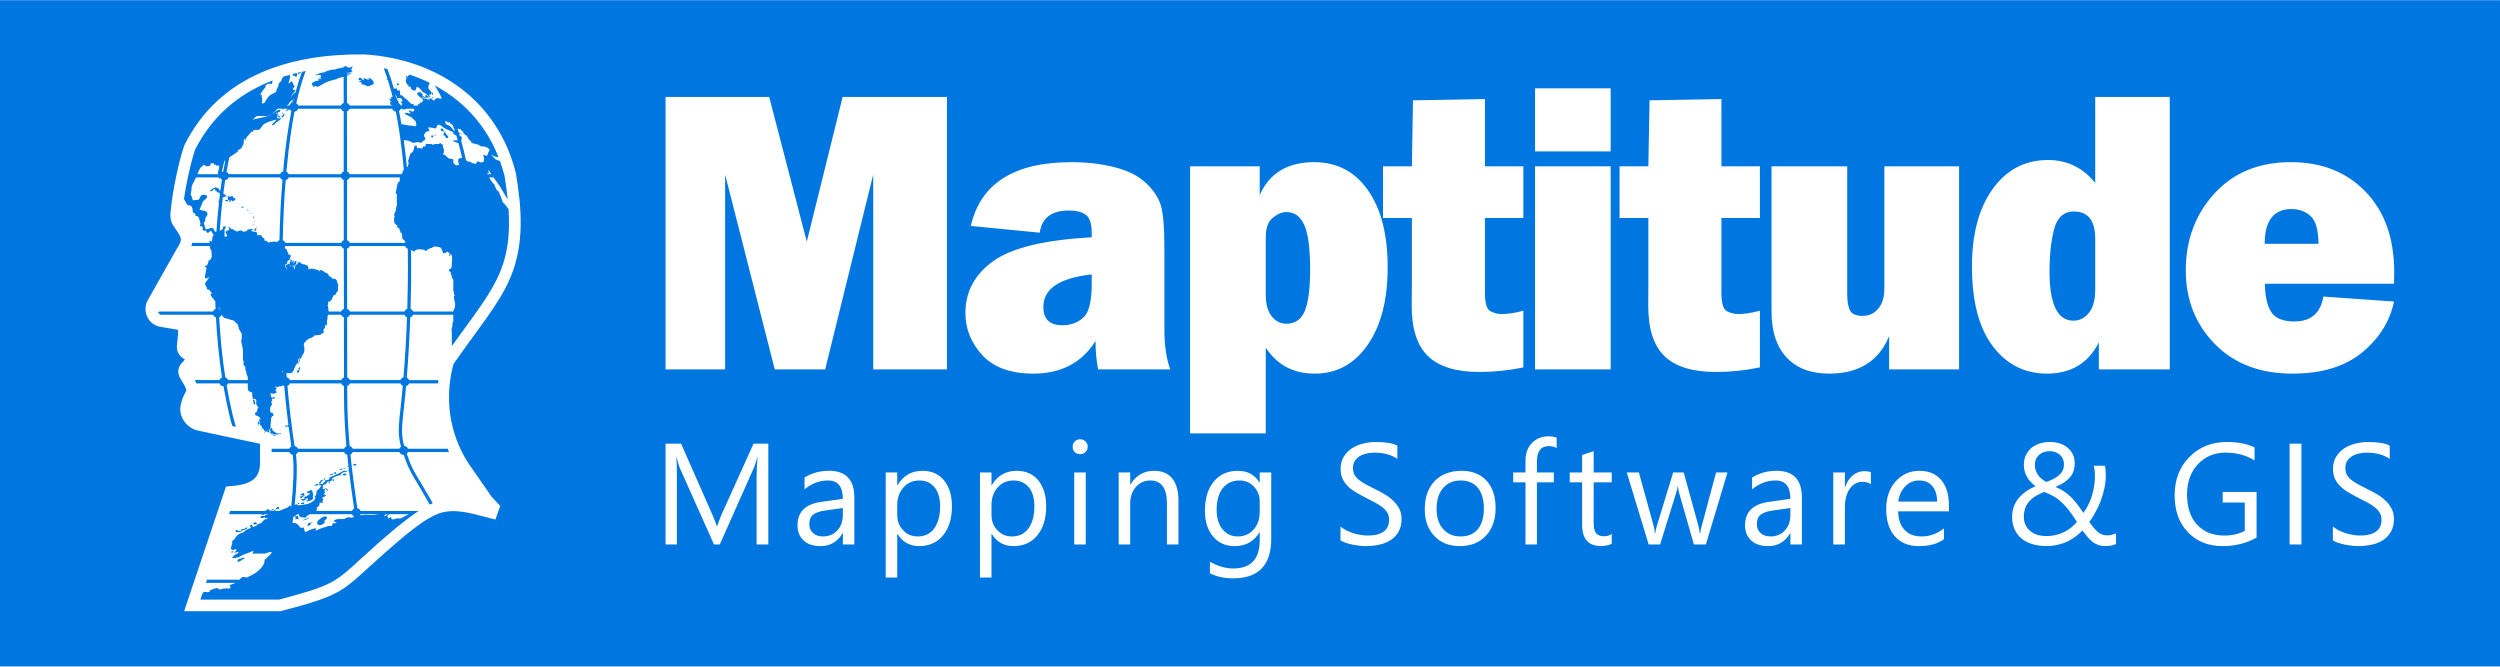
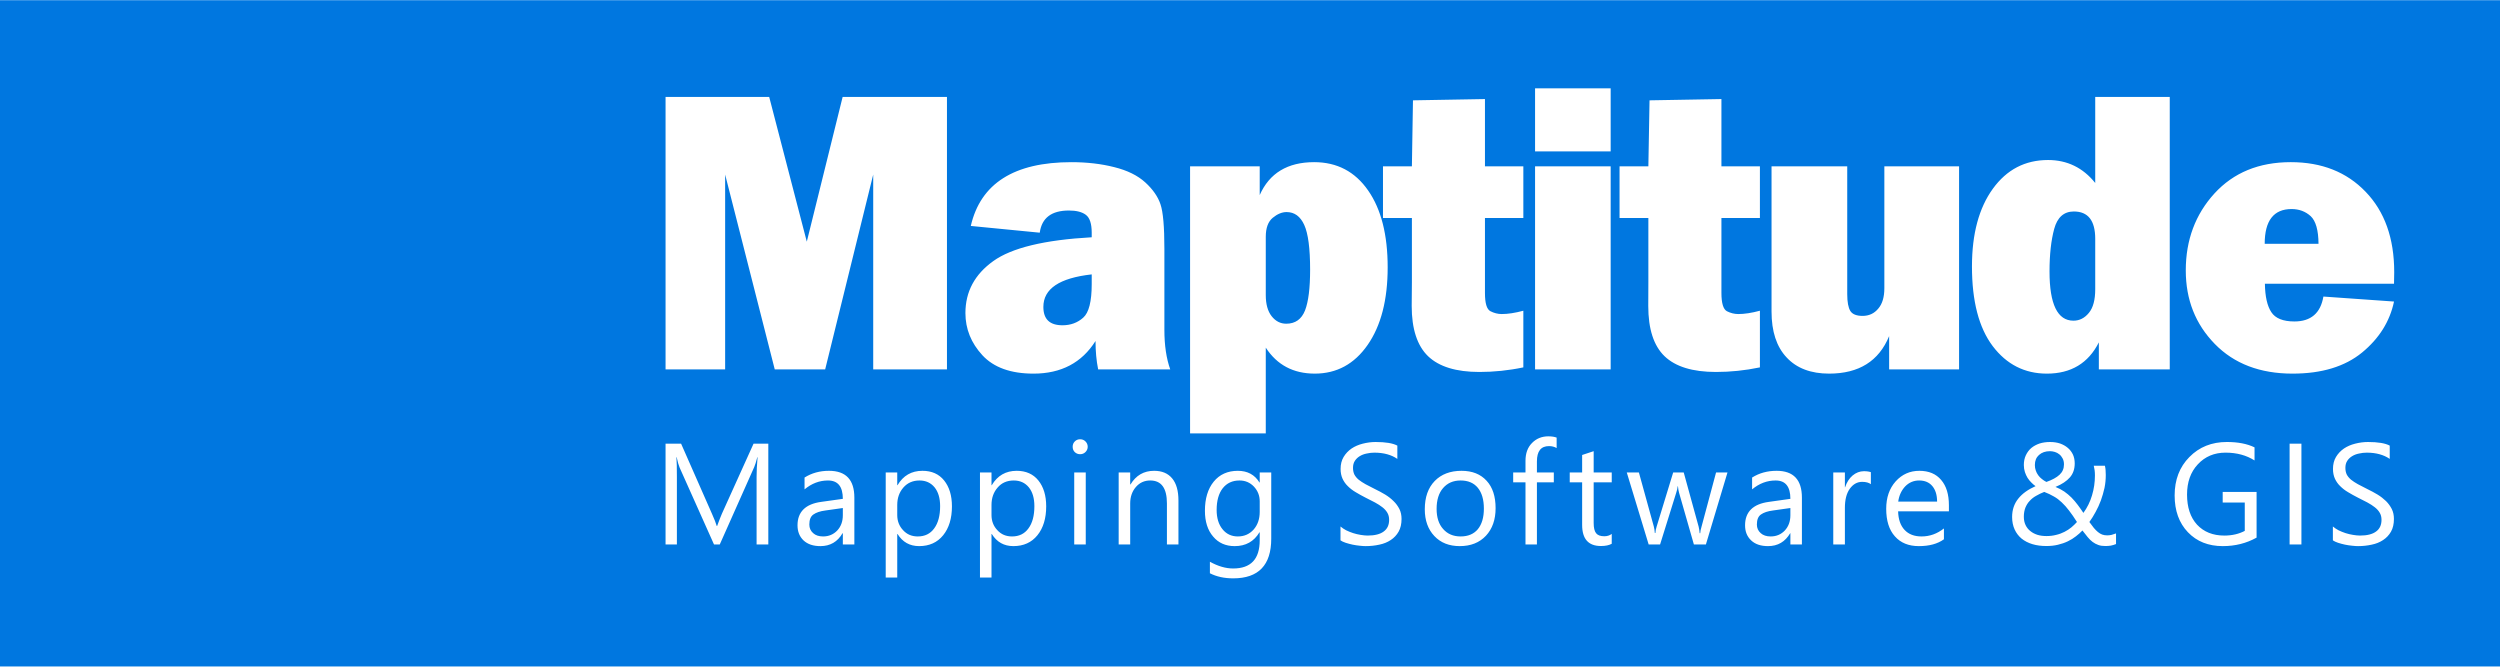
<svg xmlns="http://www.w3.org/2000/svg" xml:space="preserve" width="270px" height="72px" version="1.1" style="shape-rendering:geometricPrecision; text-rendering:geometricPrecision; image-rendering:optimizeQuality; fill-rule:evenodd; clip-rule:evenodd" viewBox="0 0 255.95 68.21">
  <defs>
    <style type="text/css">
   
    .str0 {stroke:white;stroke-width:0.6;stroke-miterlimit:2.613}
    .fil0 {fill:#0077E0}
    .fil2 {fill:white}
    .fil1 {fill:white;fill-rule:nonzero}
   
  </style>
  </defs>
  <g id="Layer_x0020_1">
    <rect class="fil0" width="255.95" height="68.21" />
    <g id="_1921853667552">
      <path class="fil1" d="M96.95 9.9l0 27.9 -7.55 0 0 -19.95 -4.92 19.95 -5.16 0 -5.08 -19.95 0 19.95 -6.1 0 0 -27.9 10.61 0 3.85 14.82 3.67 -14.82 10.68 0zm22.86 27.9l-7.38 0c-0.18,-0.89 -0.27,-1.86 -0.27,-2.91 -1.4,2.22 -3.51,3.34 -6.35,3.34 -2.33,0 -4.07,-0.63 -5.23,-1.88 -1.16,-1.26 -1.74,-2.7 -1.74,-4.32 0,-2.19 0.95,-3.96 2.85,-5.32 1.89,-1.36 5.25,-2.17 10.08,-2.44l0 -0.47c0,-0.92 -0.2,-1.52 -0.59,-1.82 -0.39,-0.3 -0.98,-0.45 -1.74,-0.45 -1.78,0 -2.78,0.75 -2.99,2.27l-7.06 -0.69c1,-4.35 4.44,-6.53 10.3,-6.53 1.59,0 3.06,0.17 4.39,0.51 1.33,0.33 2.39,0.85 3.17,1.56 0.77,0.7 1.3,1.46 1.56,2.24 0.27,0.79 0.4,2.31 0.4,4.56l0 8.3c0,1.58 0.2,2.93 0.6,4.05zm-8.04 -9.73c-3.3,0.37 -4.95,1.47 -4.95,3.33 0,1.26 0.65,1.88 1.96,1.88 0.83,0 1.54,-0.26 2.12,-0.78 0.58,-0.51 0.87,-1.66 0.87,-3.43l0 -1zm17.82 16.28l-7.75 0 0 -27.34 7.13 0 0 2.94c0.99,-2.24 2.85,-3.37 5.57,-3.37 2.35,0 4.19,0.97 5.53,2.9 1.34,1.92 2,4.55 2,7.87 0,3.32 -0.68,5.97 -2.05,7.94 -1.36,1.96 -3.17,2.94 -5.41,2.94 -2.2,0 -3.87,-0.89 -5.02,-2.66l0 8.78zm0 -14.16c0,0.93 0.2,1.65 0.6,2.16 0.4,0.51 0.9,0.77 1.49,0.77 0.94,0 1.57,-0.46 1.93,-1.36 0.35,-0.91 0.52,-2.3 0.52,-4.18 0,-2.16 -0.2,-3.69 -0.6,-4.57 -0.4,-0.88 -1,-1.32 -1.81,-1.32 -0.47,0 -0.95,0.2 -1.42,0.59 -0.48,0.4 -0.71,1.05 -0.71,1.95l0 5.96zm26.37 -13.18l0 5.29 -3.93 0 0 7.67c0,1.05 0.18,1.67 0.56,1.87 0.37,0.19 0.76,0.29 1.16,0.29 0.62,0 1.36,-0.11 2.21,-0.34l0 5.8c-1.52,0.32 -3.03,0.47 -4.5,0.47 -2.38,0 -4.13,-0.54 -5.25,-1.61 -1.12,-1.08 -1.68,-2.8 -1.68,-5.15l0.02 -2.43 0 -6.57 -2.96 0 0 -5.29 2.96 0 0.11 -6.76 7.37 -0.13 0 6.89 3.93 0zm8.94 -7.99l0 6.46 -7.74 0 0 -6.46 7.74 0zm0 7.99l0 20.79 -7.74 0 0 -20.79 7.74 0zm15.28 0l0 5.29 -3.94 0 0 7.67c0,1.05 0.19,1.67 0.56,1.87 0.37,0.19 0.77,0.29 1.16,0.29 0.63,0 1.37,-0.11 2.22,-0.34l0 5.8c-1.53,0.32 -3.03,0.47 -4.5,0.47 -2.39,0 -4.14,-0.54 -5.26,-1.61 -1.12,-1.08 -1.67,-2.8 -1.67,-5.15l0.01 -2.43 0 -6.57 -2.95 0 0 -5.29 2.95 0 0.12 -6.76 7.36 -0.13 0 6.89 3.94 0zm20.39 0l0 20.79 -7.16 0 0 -3.41c-1.05,2.56 -3.1,3.84 -6.14,3.84 -1.87,0 -3.33,-0.55 -4.35,-1.65 -1.04,-1.1 -1.55,-2.67 -1.55,-4.71l0 -14.86 7.75 0 0 13.08c0,0.82 0.11,1.39 0.32,1.73 0.21,0.33 0.63,0.5 1.25,0.5 0.66,0 1.2,-0.25 1.61,-0.75 0.42,-0.49 0.62,-1.19 0.62,-2.09l0 -12.47 7.65 0zm21.57 20.79l-7.26 0 0 -2.77c-1.07,2.13 -2.85,3.2 -5.32,3.2 -2.27,0 -4.12,-0.94 -5.54,-2.81 -1.42,-1.88 -2.13,-4.6 -2.13,-8.17 0,-3.34 0.72,-5.99 2.14,-7.95 1.42,-1.96 3.3,-2.94 5.65,-2.94 1.95,0 3.57,0.78 4.83,2.35l0 -8.81 7.63 0 0 27.9zm-7.63 -13.37c0,-1.87 -0.73,-2.8 -2.19,-2.8 -1.02,0 -1.69,0.6 -2.01,1.78 -0.32,1.18 -0.48,2.63 -0.48,4.36 0,3.36 0.82,5.04 2.45,5.04 0.62,0 1.15,-0.27 1.58,-0.8 0.44,-0.53 0.65,-1.34 0.65,-2.43l0 -5.15zm23.36 5.91l7.23 0.51c-0.43,2.04 -1.52,3.78 -3.27,5.22 -1.76,1.44 -4.13,2.16 -7.12,2.16 -3.32,0 -5.98,-1.01 -7.96,-3.04 -1.98,-2.03 -2.97,-4.53 -2.97,-7.53 0,-3.1 0.98,-5.73 2.93,-7.87 1.96,-2.14 4.56,-3.21 7.82,-3.21 3.17,0 5.72,1.01 7.66,3.03 1.95,2.02 2.93,4.76 2.93,8.23 0,0.29 -0.01,0.69 -0.02,1.19l-13.22 0c0.02,1.31 0.24,2.28 0.66,2.91 0.41,0.63 1.2,0.95 2.36,0.95 1.69,0 2.68,-0.85 2.97,-2.55zm-0.5 -5.4c-0.01,-1.4 -0.28,-2.34 -0.8,-2.83 -0.53,-0.48 -1.18,-0.73 -1.96,-0.73 -1.83,0 -2.75,1.19 -2.75,3.56l5.51 0z" />
      <path class="fil1" d="M78.66 55.72l-1.2 0 0 -6.92c0,-0.55 0.03,-1.22 0.1,-2.01l-0.03 0c-0.12,0.47 -0.22,0.8 -0.31,1l-3.53 7.93 -0.59 0 -3.52 -7.87c-0.1,-0.23 -0.2,-0.58 -0.3,-1.06l-0.03 0c0.04,0.41 0.05,1.09 0.05,2.02l0 6.91 -1.16 0 0 -10.32 1.59 0 3.17 7.2c0.25,0.55 0.4,0.96 0.48,1.23l0.04 0c0.2,-0.56 0.37,-0.98 0.49,-1.26l3.24 -7.17 1.51 0 0 10.32zm8.81 0l-1.18 0 0 -1.15 -0.03 0c-0.51,0.88 -1.27,1.32 -2.26,1.32 -0.74,0 -1.31,-0.19 -1.73,-0.58 -0.41,-0.39 -0.62,-0.9 -0.62,-1.55 0,-1.37 0.81,-2.18 2.43,-2.4l2.21 -0.31c0,-1.25 -0.5,-1.88 -1.52,-1.88 -0.88,0 -1.68,0.31 -2.4,0.91l0 -1.21c0.73,-0.46 1.56,-0.69 2.5,-0.69 1.74,0 2.6,0.92 2.6,2.75l0 4.79zm-1.18 -3.73l-1.77 0.25c-0.55,0.07 -0.96,0.21 -1.24,0.41 -0.28,0.19 -0.42,0.53 -0.42,1.03 0,0.36 0.13,0.65 0.39,0.88 0.25,0.23 0.59,0.34 1.02,0.34 0.58,0 1.07,-0.21 1.45,-0.61 0.38,-0.41 0.57,-0.93 0.57,-1.56l0 -0.74zm5.6 2.66l-0.03 0 0 4.46 -1.18 0 0 -10.76 1.18 0 0 1.3 0.03 0c0.58,-0.98 1.43,-1.47 2.55,-1.47 0.95,0 1.69,0.33 2.22,0.99 0.53,0.66 0.8,1.54 0.8,2.65 0,1.23 -0.3,2.22 -0.9,2.96 -0.6,0.74 -1.42,1.11 -2.46,1.11 -0.96,0 -1.69,-0.41 -2.21,-1.24zm-0.03 -2.97l0 1.03c0,0.61 0.2,1.13 0.6,1.55 0.39,0.43 0.89,0.64 1.5,0.64 0.72,0 1.28,-0.27 1.68,-0.82 0.41,-0.55 0.61,-1.31 0.61,-2.28 0,-0.82 -0.19,-1.46 -0.57,-1.93 -0.38,-0.46 -0.89,-0.7 -1.54,-0.7 -0.68,0 -1.23,0.24 -1.65,0.72 -0.42,0.48 -0.63,1.07 -0.63,1.79zm9.68 2.97l-0.03 0 0 4.46 -1.18 0 0 -10.76 1.18 0 0 1.3 0.03 0c0.58,-0.98 1.43,-1.47 2.55,-1.47 0.94,0 1.69,0.33 2.22,0.99 0.53,0.66 0.8,1.54 0.8,2.65 0,1.23 -0.3,2.22 -0.9,2.96 -0.6,0.74 -1.42,1.11 -2.46,1.11 -0.96,0 -1.69,-0.41 -2.21,-1.24zm-0.03 -2.97l0 1.03c0,0.61 0.2,1.13 0.6,1.55 0.39,0.43 0.89,0.64 1.5,0.64 0.72,0 1.28,-0.27 1.68,-0.82 0.41,-0.55 0.61,-1.31 0.61,-2.28 0,-0.82 -0.19,-1.46 -0.57,-1.93 -0.38,-0.46 -0.89,-0.7 -1.54,-0.7 -0.69,0 -1.24,0.24 -1.65,0.72 -0.42,0.48 -0.63,1.07 -0.63,1.79zm9.07 -5.2c-0.21,0 -0.39,-0.07 -0.54,-0.21 -0.15,-0.15 -0.22,-0.33 -0.22,-0.55 0,-0.22 0.07,-0.4 0.22,-0.55 0.15,-0.15 0.33,-0.22 0.54,-0.22 0.22,0 0.4,0.07 0.55,0.22 0.15,0.15 0.23,0.33 0.23,0.55 0,0.21 -0.08,0.39 -0.23,0.54 -0.15,0.15 -0.33,0.22 -0.55,0.22zm0.58 9.24l-1.18 0 0 -7.37 1.18 0 0 7.37zm9.49 0l-1.18 0 0 -4.2c0,-1.57 -0.57,-2.35 -1.71,-2.35 -0.59,0 -1.08,0.22 -1.47,0.67 -0.38,0.44 -0.58,1 -0.58,1.68l0 4.2 -1.18 0 0 -7.37 1.18 0 0 1.23 0.03 0c0.56,-0.93 1.36,-1.4 2.42,-1.4 0.81,0 1.42,0.26 1.85,0.78 0.43,0.52 0.64,1.27 0.64,2.26l0 4.5zm9.5 -0.59c0,2.7 -1.3,4.06 -3.89,4.06 -0.91,0 -1.7,-0.17 -2.39,-0.52l0 -1.18c0.83,0.46 1.62,0.69 2.38,0.69 1.81,0 2.72,-0.96 2.72,-2.89l0 -0.81 -0.03 0c-0.56,0.94 -1.41,1.41 -2.53,1.41 -0.92,0 -1.66,-0.32 -2.21,-0.98 -0.56,-0.65 -0.84,-1.53 -0.84,-2.64 0,-1.25 0.3,-2.24 0.9,-2.98 0.6,-0.74 1.43,-1.11 2.47,-1.11 0.99,0 1.73,0.4 2.21,1.19l0.03 0 0 -1.02 1.18 0 0 6.78zm-1.18 -2.74l0 -1.09c0,-0.58 -0.2,-1.08 -0.59,-1.5 -0.4,-0.42 -0.89,-0.63 -1.48,-0.63 -0.73,0 -1.3,0.27 -1.72,0.8 -0.41,0.53 -0.62,1.27 -0.62,2.22 0,0.82 0.2,1.48 0.6,1.97 0.39,0.49 0.92,0.74 1.57,0.74 0.66,0 1.2,-0.24 1.62,-0.71 0.41,-0.47 0.62,-1.07 0.62,-1.8zm8.27 2.91l0 -1.42c0.16,0.14 0.36,0.27 0.58,0.39 0.23,0.11 0.47,0.21 0.72,0.29 0.25,0.08 0.51,0.14 0.76,0.18 0.26,0.04 0.49,0.07 0.71,0.07 0.74,0 1.29,-0.14 1.66,-0.42 0.37,-0.27 0.55,-0.67 0.55,-1.19 0,-0.28 -0.06,-0.52 -0.18,-0.72 -0.12,-0.21 -0.29,-0.4 -0.51,-0.57 -0.21,-0.17 -0.47,-0.33 -0.76,-0.49 -0.3,-0.15 -0.62,-0.32 -0.96,-0.49 -0.36,-0.18 -0.69,-0.37 -1.01,-0.56 -0.31,-0.18 -0.58,-0.39 -0.81,-0.62 -0.23,-0.22 -0.41,-0.48 -0.54,-0.76 -0.13,-0.29 -0.2,-0.62 -0.2,-1 0,-0.47 0.1,-0.88 0.31,-1.23 0.21,-0.35 0.48,-0.63 0.81,-0.86 0.34,-0.23 0.72,-0.39 1.15,-0.5 0.43,-0.11 0.87,-0.17 1.31,-0.17 1.02,0 1.76,0.12 2.23,0.37l0 1.36c-0.61,-0.42 -1.39,-0.64 -2.35,-0.64 -0.26,0 -0.53,0.03 -0.79,0.09 -0.26,0.05 -0.5,0.14 -0.71,0.27 -0.2,0.12 -0.37,0.28 -0.5,0.48 -0.13,0.2 -0.19,0.43 -0.19,0.72 0,0.26 0.05,0.49 0.14,0.68 0.1,0.19 0.25,0.37 0.44,0.53 0.19,0.15 0.43,0.31 0.7,0.46 0.28,0.15 0.6,0.31 0.95,0.49 0.38,0.18 0.72,0.37 1.06,0.57 0.33,0.2 0.62,0.43 0.86,0.67 0.26,0.25 0.45,0.52 0.6,0.81 0.15,0.3 0.22,0.64 0.22,1.02 0,0.51 -0.1,0.95 -0.3,1.3 -0.2,0.35 -0.47,0.64 -0.81,0.86 -0.33,0.22 -0.72,0.38 -1.16,0.47 -0.45,0.1 -0.91,0.15 -1.4,0.15 -0.16,0 -0.36,-0.01 -0.61,-0.04 -0.23,-0.02 -0.48,-0.06 -0.73,-0.11 -0.25,-0.05 -0.48,-0.12 -0.71,-0.19 -0.22,-0.07 -0.4,-0.16 -0.53,-0.25zm12.21 0.59c-1.08,0 -1.95,-0.34 -2.6,-1.03 -0.65,-0.69 -0.98,-1.6 -0.98,-2.74 0,-1.24 0.34,-2.2 1.02,-2.9 0.67,-0.69 1.59,-1.04 2.74,-1.04 1.1,0 1.95,0.34 2.57,1.02 0.62,0.67 0.92,1.61 0.92,2.81 0,1.17 -0.33,2.11 -0.99,2.82 -0.67,0.71 -1.56,1.06 -2.68,1.06zm0.09 -6.72c-0.76,0 -1.35,0.26 -1.8,0.78 -0.44,0.51 -0.66,1.22 -0.66,2.13 0,0.87 0.22,1.56 0.67,2.06 0.45,0.51 1.04,0.76 1.79,0.76 0.76,0 1.35,-0.25 1.76,-0.74 0.41,-0.5 0.62,-1.2 0.62,-2.11 0,-0.92 -0.21,-1.63 -0.62,-2.13 -0.41,-0.5 -1,-0.75 -1.76,-0.75zm9.83 -3.32c-0.23,-0.13 -0.49,-0.2 -0.78,-0.2 -0.83,0 -1.24,0.52 -1.24,1.57l0 1.13 1.73 0 0 1.01 -1.73 0 0 6.36 -1.17 0 0 -6.36 -1.26 0 0 -1.01 1.26 0 0 -1.19c0,-0.77 0.22,-1.38 0.67,-1.83 0.44,-0.45 1,-0.68 1.67,-0.68 0.36,0 0.64,0.05 0.85,0.13l0 1.07zm5.64 9.8c-0.27,0.15 -0.64,0.23 -1.1,0.23 -1.29,0 -1.93,-0.72 -1.93,-2.16l0 -4.36 -1.27 0 0 -1.01 1.27 0 0 -1.79 1.18 -0.39 0 2.18 1.85 0 0 1.01 -1.85 0 0 4.15c0,0.5 0.08,0.85 0.25,1.06 0.17,0.21 0.44,0.31 0.84,0.31 0.29,0 0.55,-0.08 0.76,-0.24l0 1.01zm11.85 -7.3l-2.21 7.37 -1.23 0 -1.51 -5.27c-0.06,-0.21 -0.1,-0.43 -0.12,-0.69l-0.03 0c-0.01,0.18 -0.06,0.4 -0.15,0.67l-1.65 5.29 -1.17 0 -2.24 -7.37 1.24 0 1.53 5.54c0.05,0.17 0.08,0.39 0.1,0.66l0.06 0c0.01,-0.21 0.05,-0.43 0.13,-0.67l1.69 -5.53 1.08 0 1.53 5.56c0.04,0.17 0.08,0.4 0.1,0.66l0.06 0c0.01,-0.19 0.05,-0.41 0.13,-0.66l1.49 -5.56 1.17 0zm7.62 7.37l-1.18 0 0 -1.15 -0.02 0c-0.52,0.88 -1.27,1.32 -2.27,1.32 -0.73,0 -1.31,-0.19 -1.72,-0.58 -0.42,-0.39 -0.63,-0.9 -0.63,-1.55 0,-1.37 0.81,-2.18 2.44,-2.4l2.2 -0.31c0,-1.25 -0.5,-1.88 -1.51,-1.88 -0.89,0 -1.69,0.31 -2.41,0.91l0 -1.21c0.73,-0.46 1.56,-0.69 2.51,-0.69 1.73,0 2.59,0.92 2.59,2.75l0 4.79zm-1.18 -3.73l-1.77 0.25c-0.55,0.07 -0.96,0.21 -1.24,0.41 -0.28,0.19 -0.42,0.53 -0.42,1.03 0,0.36 0.13,0.65 0.39,0.88 0.25,0.23 0.6,0.34 1.02,0.34 0.59,0 1.07,-0.21 1.45,-0.61 0.38,-0.41 0.57,-0.93 0.57,-1.56l0 -0.74zm8.24 -2.44c-0.21,-0.16 -0.51,-0.24 -0.89,-0.24 -0.51,0 -0.93,0.24 -1.27,0.71 -0.34,0.48 -0.5,1.13 -0.5,1.95l0 3.75 -1.19 0 0 -7.37 1.19 0 0 1.52 0.02 0c0.17,-0.52 0.43,-0.92 0.77,-1.21 0.35,-0.29 0.74,-0.44 1.16,-0.44 0.31,0 0.54,0.04 0.71,0.1l0 1.23zm7.99 2.78l-5.2 0c0.02,0.82 0.24,1.45 0.66,1.9 0.42,0.45 1,0.67 1.74,0.67 0.83,0 1.59,-0.27 2.29,-0.82l0 1.11c-0.65,0.47 -1.5,0.7 -2.57,0.7 -1.04,0 -1.86,-0.33 -2.45,-1 -0.6,-0.67 -0.89,-1.61 -0.89,-2.82 0,-1.15 0.32,-2.08 0.97,-2.81 0.65,-0.72 1.46,-1.08 2.42,-1.08 0.97,0 1.71,0.31 2.24,0.94 0.53,0.62 0.79,1.48 0.79,2.59l0 0.62zm-1.21 -1c0,-0.68 -0.17,-1.21 -0.49,-1.59 -0.32,-0.38 -0.77,-0.57 -1.35,-0.57 -0.55,0 -1.03,0.2 -1.42,0.6 -0.38,0.4 -0.63,0.92 -0.72,1.56l3.98 0zm17.22 4.55c-0.27,0 -0.51,-0.03 -0.72,-0.11 -0.21,-0.07 -0.4,-0.18 -0.58,-0.31 -0.18,-0.14 -0.35,-0.3 -0.51,-0.5 -0.17,-0.2 -0.34,-0.42 -0.53,-0.67 -0.19,0.2 -0.41,0.4 -0.66,0.59 -0.25,0.2 -0.53,0.37 -0.84,0.52 -0.31,0.15 -0.64,0.26 -1.01,0.35 -0.36,0.09 -0.76,0.13 -1.18,0.13 -0.52,0 -1,-0.06 -1.43,-0.19 -0.43,-0.13 -0.8,-0.32 -1.11,-0.57 -0.3,-0.25 -0.54,-0.56 -0.71,-0.93 -0.17,-0.37 -0.26,-0.8 -0.26,-1.28 0,-0.73 0.21,-1.36 0.63,-1.88 0.41,-0.52 1.01,-0.94 1.77,-1.28 -0.14,-0.1 -0.29,-0.22 -0.43,-0.37 -0.15,-0.14 -0.27,-0.3 -0.39,-0.48 -0.11,-0.18 -0.2,-0.38 -0.27,-0.59 -0.07,-0.22 -0.11,-0.46 -0.11,-0.72 0,-0.38 0.07,-0.72 0.21,-1.01 0.14,-0.29 0.32,-0.54 0.56,-0.74 0.24,-0.2 0.53,-0.35 0.85,-0.46 0.33,-0.1 0.68,-0.15 1.06,-0.15 0.37,0 0.72,0.05 1.02,0.15 0.31,0.11 0.58,0.26 0.8,0.45 0.23,0.19 0.4,0.42 0.53,0.69 0.12,0.27 0.18,0.57 0.18,0.9 0,0.57 -0.16,1.05 -0.49,1.43 -0.33,0.38 -0.82,0.71 -1.48,0.98 0.33,0.13 0.63,0.29 0.9,0.47 0.27,0.19 0.52,0.4 0.75,0.63 0.22,0.23 0.44,0.48 0.63,0.74 0.2,0.26 0.39,0.54 0.58,0.82 0.39,-0.54 0.69,-1.14 0.88,-1.79 0.2,-0.66 0.3,-1.34 0.3,-2.05 0,-0.18 -0.01,-0.36 -0.03,-0.52 -0.03,-0.16 -0.06,-0.32 -0.09,-0.47l1.14 0c0.04,0.15 0.06,0.3 0.07,0.44 0.01,0.15 0.01,0.31 0.02,0.51 0,0.44 -0.04,0.88 -0.13,1.32 -0.1,0.44 -0.22,0.87 -0.37,1.28 -0.16,0.42 -0.33,0.81 -0.54,1.18 -0.2,0.38 -0.42,0.72 -0.64,1.03 0.17,0.23 0.32,0.44 0.46,0.61 0.14,0.16 0.28,0.31 0.42,0.42 0.14,0.12 0.29,0.2 0.44,0.26 0.15,0.05 0.32,0.08 0.51,0.08 0.15,0 0.29,-0.02 0.44,-0.05 0.15,-0.04 0.3,-0.09 0.46,-0.15l0 1.09c-0.17,0.07 -0.35,0.12 -0.54,0.16 -0.19,0.03 -0.37,0.04 -0.56,0.04zm-6.03 -1.02c0.36,0 0.7,-0.04 1,-0.12 0.31,-0.07 0.59,-0.18 0.85,-0.31 0.26,-0.13 0.5,-0.29 0.71,-0.46 0.21,-0.18 0.4,-0.36 0.57,-0.55 -0.29,-0.46 -0.56,-0.85 -0.81,-1.17 -0.24,-0.32 -0.49,-0.6 -0.75,-0.84 -0.25,-0.24 -0.51,-0.44 -0.8,-0.6 -0.29,-0.17 -0.62,-0.33 -0.99,-0.47 -0.3,0.12 -0.58,0.25 -0.83,0.4 -0.26,0.14 -0.48,0.32 -0.66,0.52 -0.19,0.19 -0.33,0.43 -0.44,0.69 -0.1,0.26 -0.16,0.57 -0.16,0.93 0,0.33 0.06,0.61 0.18,0.86 0.12,0.25 0.29,0.46 0.5,0.62 0.21,0.17 0.45,0.29 0.73,0.38 0.27,0.08 0.58,0.12 0.9,0.12zm1.8 -7.34c0,-0.24 -0.05,-0.45 -0.14,-0.61 -0.09,-0.17 -0.2,-0.31 -0.34,-0.42 -0.13,-0.11 -0.29,-0.19 -0.45,-0.24 -0.17,-0.05 -0.34,-0.08 -0.5,-0.08 -0.47,0 -0.84,0.13 -1.13,0.39 -0.28,0.25 -0.42,0.59 -0.42,1.03 0,0.2 0.03,0.38 0.09,0.55 0.06,0.18 0.14,0.34 0.25,0.49 0.11,0.15 0.23,0.28 0.38,0.39 0.14,0.12 0.29,0.21 0.46,0.3 0.6,-0.21 1.05,-0.46 1.35,-0.74 0.3,-0.28 0.45,-0.63 0.45,-1.06zm19.72 7.5c-1.04,0.58 -2.19,0.87 -3.46,0.87 -1.47,0 -2.66,-0.47 -3.57,-1.42 -0.91,-0.95 -1.36,-2.21 -1.36,-3.77 0,-1.6 0.5,-2.91 1.51,-3.93 1.01,-1.03 2.29,-1.54 3.84,-1.54 1.12,0 2.07,0.18 2.83,0.55l0 1.34c-0.83,-0.53 -1.82,-0.8 -2.97,-0.8 -1.15,0 -2.1,0.4 -2.84,1.2 -0.74,0.79 -1.1,1.83 -1.1,3.09 0,1.31 0.34,2.33 1.02,3.08 0.69,0.74 1.62,1.12 2.8,1.12 0.8,0 1.5,-0.17 2.09,-0.48l0 -2.9 -2.26 0 0 -1.09 3.47 0 0 4.68zm4.59 0.7l-1.21 0 0 -10.32 1.21 0 0 10.32zm3.22 -0.42l0 -1.42c0.16,0.14 0.36,0.27 0.58,0.39 0.23,0.11 0.47,0.21 0.72,0.29 0.25,0.08 0.51,0.14 0.76,0.18 0.26,0.04 0.49,0.07 0.71,0.07 0.74,0 1.29,-0.14 1.66,-0.42 0.37,-0.27 0.55,-0.67 0.55,-1.19 0,-0.28 -0.06,-0.52 -0.18,-0.72 -0.12,-0.21 -0.29,-0.4 -0.51,-0.57 -0.21,-0.17 -0.47,-0.33 -0.76,-0.49 -0.3,-0.15 -0.62,-0.32 -0.96,-0.49 -0.36,-0.18 -0.69,-0.37 -1.01,-0.56 -0.31,-0.18 -0.58,-0.39 -0.81,-0.62 -0.23,-0.22 -0.41,-0.48 -0.54,-0.76 -0.13,-0.29 -0.2,-0.62 -0.2,-1 0,-0.47 0.1,-0.88 0.31,-1.23 0.21,-0.35 0.48,-0.63 0.81,-0.86 0.34,-0.23 0.72,-0.39 1.15,-0.5 0.43,-0.11 0.87,-0.17 1.31,-0.17 1.02,0 1.76,0.12 2.23,0.37l0 1.36c-0.61,-0.42 -1.39,-0.64 -2.35,-0.64 -0.26,0 -0.53,0.03 -0.79,0.09 -0.26,0.05 -0.5,0.14 -0.71,0.27 -0.2,0.12 -0.37,0.28 -0.5,0.48 -0.13,0.2 -0.19,0.43 -0.19,0.72 0,0.26 0.05,0.49 0.14,0.68 0.1,0.19 0.25,0.37 0.44,0.53 0.19,0.15 0.43,0.31 0.7,0.46 0.28,0.15 0.6,0.31 0.95,0.49 0.38,0.18 0.72,0.37 1.06,0.57 0.33,0.2 0.62,0.43 0.87,0.67 0.25,0.25 0.44,0.52 0.59,0.81 0.15,0.3 0.22,0.64 0.22,1.02 0,0.51 -0.1,0.95 -0.3,1.3 -0.2,0.35 -0.47,0.64 -0.81,0.86 -0.33,0.22 -0.72,0.38 -1.16,0.47 -0.45,0.1 -0.91,0.15 -1.4,0.15 -0.16,0 -0.36,-0.01 -0.61,-0.04 -0.23,-0.02 -0.48,-0.06 -0.73,-0.11 -0.25,-0.05 -0.48,-0.12 -0.71,-0.19 -0.22,-0.07 -0.4,-0.16 -0.53,-0.25z" />
    </g>
-     <path class="fil2 str0" d="M41.29 54.56c-1.37,1.15 -2.69,2.32 -4.01,3.52 -0.75,0.69 -1.52,1.41 -2.37,1.96 -0.73,0.47 -1.5,0.8 -2.32,1.08 -1.23,0.43 -2.52,0.76 -3.78,1.1l-0.11 0.03 -9.43 0 4.09 -12.18 0.58 -0.05c0.77,-0.08 1.64,-0.25 2.24,-0.76 0.51,-0.44 0.71,-1.07 0.74,-1.73l0 -2.36 -6.59 -1.4c-0.77,-0.16 -1.45,-0.86 -1.56,-1.65 -0.09,-0.72 0.29,-1.51 0.63,-2.13 0,0 0,0 0,0 0,0 0,0 0,0 -0.04,-0.27 -0.16,-0.53 -0.29,-0.76 -0.13,-0.24 -0.28,-0.45 -0.41,-0.7 -0.22,-0.41 -0.2,-0.83 0.13,-1.18l0.55 -0.61 -0.51 -0.36c-0.13,-0.09 -0.15,-0.12 -0.24,-0.23 -0.31,-0.42 -0.23,-0.77 -0.17,-1.22 0.05,-0.45 0.08,-0.9 0.09,-1.35l0.01 -0.08 -2.13 -0.37c-1.04,-0.18 -1.54,-1.38 -1.03,-2.29l2.96 -5.24 0.01 -0.01c0.18,-0.3 0.45,-0.71 0.45,-1.07 0,-0.42 -0.32,-0.87 -0.55,-1.2 -0.42,-0.59 -0.57,-0.84 -0.51,-1.61 0.12,-1.24 0.33,-2.48 0.59,-3.7 0.21,-1 0.45,-2 0.78,-2.98l0.02 -0.06 0.03 -0.06c3.52,-7.02 10.73,-9.14 18.07,-9.06l0.03 0 0.02 0c7.33,0.46 13.42,4.63 15.23,11.95l0 0.04 0.01 0.03c0.57,3.47 0.85,7.01 -0.53,10.33 -0.6,1.45 -1.46,2.77 -2.36,4.05 -1.13,1.6 -2.31,3.16 -3.43,4.77 -0.02,0.03 -0.05,0.07 -0.07,0.11 -0.98,3.55 -0.46,7.32 1.54,10.42l2.31 3.33c0.02,0.03 0.05,0.08 0.08,0.12l0.79 0.85 -0.34 0.96 -1.33 -0.34c-1.24,-0.33 -2.69,-0.65 -3.95,-0.33 -1.38,0.34 -2.86,1.55 -3.96,2.42z" />
    <g>
-       <path class="fil0" d="M29.59 26.66c0,-0.03 0,-0.05 -0.02,-0.03 0,0 -0.01,0 -0.01,0l0.03 0.03zm-0.04 -0.03c0,0 0,0 0,0 -0.02,0.03 0,0.03 0,0.03 0,0.04 -0.02,0.06 0,0.08 0.02,0.03 0.04,0.03 0.04,0 0,-0.02 0.03,-0.04 0.07,-0.06 0.02,0 0.02,-0.02 0,-0.02 0,-0.03 -0.04,-0.03 -0.07,-0.03 0.03,0 0,0 0,-0.02l-0.04 0.02zm0.7 0.07c0,0 0,0 0,0 -0.06,-0.04 -0.12,-0.02 -0.17,0 -0.02,0 -0.04,0.02 -0.04,0.04 -0.02,0 -0.04,0 -0.06,0 -0.02,0 -0.02,0.03 -0.07,0.03 0,-0.03 0,-0.03 0,-0.03 -0.06,0 -0.1,-0.02 -0.15,-0.02 -0.02,0.02 -0.04,0.02 -0.06,0.02 -0.02,0.03 -0.02,0.07 -0.04,0.11 0,0.05 0.04,0.09 0.02,0.13 0.02,0.03 0,0.05 0,0.07 -0.02,0.06 0.02,0.11 0.06,0.15 0.02,0.04 0.04,0.04 0.06,0.04l0.45 -0.54zm-0.39 0.51c0.01,0 0.02,-0.01 0.03,-0.01 0.07,-0.02 0.11,0 0.15,-0.02 0,0 0,0.02 0,0.02 0.02,0 0.02,-0.02 0.04,-0.02 0.05,-0.02 0.09,0 0.13,-0.02 0.04,0 0.04,-0.02 0.04,-0.05 0,-0.04 0,-0.04 0,-0.06 0,-0.02 0.03,-0.02 0.05,-0.04 0,0 0,-0.03 0.02,-0.05 0,0 0.02,-0.02 0.02,-0.02 -0.02,-0.07 0,-0.09 0.02,-0.17 0,0 0,-0.03 0,-0.03 -0.02,0 -0.04,-0.02 -0.04,-0.04 -0.02,0 -0.02,0 -0.02,0 -0.05,0 -0.09,-0.04 -0.13,-0.04 0,0 -0.02,0.02 -0.02,0.02l-0.29 0.53zm-1.89 17.22c0,0.02 -0.02,0.04 -0.04,0.06 -0.02,0 -0.02,0 -0.02,0.03 -0.02,0.02 -0.04,0.02 -0.06,0 -0.01,-0.01 -0.03,-0.01 -0.04,-0.01l0.16 -0.08zm-1.21 -0.72c0,0 0,0 0,0 -0.02,0.02 -0.02,0.02 -0.02,0.04 0,0 0.04,0.02 0.06,0 -0.02,-0.02 -0.02,-0.02 -0.02,-0.04 0,0 0,0 0,0 0,0 0,0 0,0l-0.02 0zm-0.07 -0.13c0,0 0,0 0,0 0,0 -0.02,0 -0.04,0 0,0 0,0.02 -0.02,0.04 0.02,0.02 0.02,0.02 0.02,0.02 0.02,0 0.04,0.03 0.07,0.05 0,-0.02 0,-0.02 0,0 0.02,0.02 0.04,0.02 0.02,0 0.04,-0.02 0.04,-0.05 0.04,-0.05 0,0 -0.02,0 -0.02,0 -0.02,0 -0.04,-0.02 -0.07,-0.06 0,-0.02 -0.02,0 -0.04,0l0.04 0zm-0.25 -0.79c0.02,-0.02 0.04,-0.04 0.11,-0.02 0,0 0,0 0,0 0.02,0 0,0.02 0,0.02 0.02,0.03 0.02,0.05 0,0.05 -0.03,0 -0.09,0 -0.11,0 0,0 -0.02,-0.02 0,-0.05 -0.04,0 0,0 0.02,0l-0.02 0zm0.02 -0.01l0 0 0 0zm0.09 0.01c0.02,0.03 0.02,0.05 0,0.05l0 -0.05zm-0.11 0.05c0,0 -0.02,-0.02 0,-0.05l0 0.05zm-0.07 0.56l0.01 0 0 0 0 0 -0.01 0 0.01 -0.06 -0.01 0c0,0 0.01,-0.01 0.01,-0.02l0 0c0,-0.01 0,-0.02 -0.01,-0.02 0,0.02 -0.04,0 -0.02,0 0,-0.04 0.02,-0.04 0.04,-0.04l0.01 -0.14c0,0 0,-0.01 0,-0.02l0.01 -0.01 0.03 -0.3 0.02 0 0 0 0 0 0 0 -0.01 0 0 0 0 0 0 0 0 0 0 0 0 0 -0.01 0 0 0 0 0 0 0 0 0 0 0 0 0 0 0 0 0c0.02,0.03 0,0.05 0,0.05 0.02,0 0.08,0 0.11,0 0.02,0 0,-0.05 0,-0.05 0,0 0.02,-0.02 0,-0.02 0,0 0,0 0,0l-0.01 0 0 0 0 0 -0.01 0 0 0 0 0 0 0 0 0 -0.01 0 0 0 0 0 0 0 -0.01 0 0 -0.01 0 0 0 0 0 0 0 0 -0.01 0 0 0 0 0 0 0 0 0 -0.01 0 0 0 0 0 0 0 0 0 0 0 0 0 -0.01 0.01 0 0 0 0 0 0 0 0 0 0 0 0 -0.01 0 0 0 0 0 0 0 0 0 0 0 0 0 0 0 0 0 -0.01 0 0 0 0 0 0 0 0 0.01 0 0 0 0 0 0 0 0 -0.01 0 0 0 0 0 0 0 0 0.01 0 0 -0.01 0 0 0 0 0 0 0 0 0 -0.03 0.3 0.01 -0.01c0.04,-0.02 0.04,0 0.06,0.02 0.04,0 0.04,0 0,0.02 0.07,0.04 0.04,0.07 0.07,0.13 0.02,0.02 0.04,0.05 0.04,0.07 0.02,0.04 0.02,0.11 -0.04,0.11 0.02,0.02 0,0.02 0,0 0,-0.05 -0.03,-0.09 -0.03,-0.13 -0.06,0.04 0,0.08 0,0.13 0,0 -0.04,0 -0.04,0 0,0 -0.02,0 -0.04,-0.03 0,0 0,-0.02 -0.04,-0.06l-0.02 0 -0.01 0.06c0,0.03 0.03,0.03 0.03,0.03l0 0 0 0c0.01,0.02 0.03,0.02 0.05,0.03l0 0 0 0 0.01 0.01 0 0 0 0 0 0c0,0 0,0 0.02,0 -0.04,-0.02 -0.04,-0.02 -0.04,-0.02l0 0 0 0c0,-0.01 -0.02,-0.04 -0.02,-0.07l0 0 0 0c0,0 -0.02,0 -0.02,0l-0.02 0.02 0 0 0 0 0 0 -0.01 0zm0.09 0.07c0,0 0,0 0,0l0 0zm-0.08 -0.07l0 0 -0.01 0 0.01 0zm1.32 1.02l0.02 -0.01c0,0 -0.02,0 0,-0.03 0,0 0.02,-0.02 0.02,0 0,0.05 0,-0.02 0,0 0,0.03 0,0.05 0.02,0.05 0,0 -0.02,-0.02 -0.02,-0.02 0.02,-0.03 0.04,0 0.08,0 0,0 -0.02,0.02 -0.02,0.02 0.02,0.02 0.02,0.02 0.05,0.02 0,0 0,-0.02 0,-0.02 0.02,-0.02 0.08,0 0.12,0 0,0 0,0 0,0l-0.27 -0.01zm0.55 0.07c0,0 0,0 0,0l0 0zm-2.94 9.46c0,0.07 0,0.07 -0.06,0.2 -0.13,0 -0.31,0.13 -0.43,0.13 -0.07,0.07 -0.2,0.18 -0.39,0.18 -0.07,0 0,0 -0.11,0 -0.06,0 -0.06,0 -0.06,0 -0.13,0 -0.13,-0.11 -0.13,-0.18 0,-0.13 0.19,0 0.19,0 0,0 0.17,0.07 0.17,0.07 0,0 0.26,-0.07 0.26,-0.07 0,-0.07 -0.06,-0.07 -0.06,-0.13 0,0 0.13,0 0.13,0 0.06,0 0.25,0 0.25,-0.07 0,-0.06 0.05,-0.06 0.05,-0.06 0.19,0 -0.05,0 0.19,-0.07zm0.95 -0.33c-0.04,0.04 -0.09,0.05 -0.15,0.05 -0.05,0 -0.1,-0.01 -0.16,-0.04l0 0 0 0 -0.01 -0.01 0 0 -0.01 0 0 0c0,-0.05 0.01,-0.11 0.2,-0.17 0,0 0.13,0 0.13,0.06 0.06,0.07 0,0.11 0,0.11zm9.09 -5.69c-0.12,0.06 -0.18,0.07 -0.19,0.07l0 0c0,-0.07 0,-0.07 0.07,-0.07 0.11,-0.12 0.12,0 0.12,0 0,0 0.07,0 0,-0.13l0 0.13zm0.33 -0.2c-0.07,0.07 -0.2,0.07 -0.2,0.07 0,0 0.07,-0.07 0.13,-0.07l0.06 -0.03c-0.04,-0.38 -0.08,-0.77 -0.12,-1.16 -0.15,-0.04 -0.27,-0.15 -0.32,-0.28l-4.72 0c-0.04,0.1 -0.12,0.18 -0.21,0.23 0.16,1.29 0.08,3.17 -0.13,5.21 0.06,-0.05 0.12,-0.1 0.17,-0.12 0.13,0.13 0.18,0.13 0.3,0.13 0.59,-0.13 0.82,0 1.45,-0.44 0.12,-0.2 0.32,-0.26 0.12,-0.46 0.2,-0.13 0.2,-0.37 0.2,-0.57 0.13,-0.07 0.49,-0.46 0.49,-0.57 -0.17,0 -0.36,0 -0.13,-0.14 0.13,0 0.2,0 0.2,0 0.13,0 0.13,-0.19 0.26,-0.19 0.06,-0.07 0,-0.14 0.06,-0.14 -0.13,0 0.3,-0.13 0.43,-0.13 -0.06,-0.3 0.19,-0.24 0.56,-0.44 0.32,-0.13 0.71,-0.33 0.88,-0.46 0.26,0 0.32,0 0.45,0.07 -0.26,0.06 -0.69,0.06 -0.75,0.39 -0.19,0 -0.62,0.14 -0.82,0.31 -0.13,0.07 -0.06,0.13 0,0.2 0,-0.07 0,-0.07 0,-0.07 0.07,-0.06 0.13,0 0.13,0 0.07,0 0.07,0.07 0,0.13 0,0 -0.06,0 -0.13,-0.06 -0.13,0.06 -0.38,0.2 -0.51,0.13 -0.11,0.2 -0.11,0.26 -0.37,0.33 -0.19,0.11 -0.13,0.18 -0.06,0.31 -0.13,0.2 -0.13,0.13 0.19,0.13 -0.06,0.2 -0.13,0.2 0,0.4 -0.56,0.3 0.69,0.06 -0.32,0.5 0.32,0.33 -0.2,0.33 0.19,0.51l-0.43 0 -0.06 0.33c-0.46,0.3 -0.13,0.06 -0.26,0.43 -0.02,0.03 -0.04,0.06 -0.06,0.08l3.69 0c0.04,-0.1 0.12,-0.19 0.22,-0.24 -0.19,-1.27 -0.37,-2.53 -0.52,-3.8 -0.02,-0.01 -0.05,-0.04 -0.06,-0.08 0,0 0,-0.04 0,-0.11l0.04 0 -0.04 -0.33zm-3.66 2.77c0,0.05 0.07,0.11 0.07,0.11 0,0.07 -0.11,0.2 -0.07,0.2 0.07,0.2 0.07,0.2 0,0.26 -0.24,0.2 -0.17,0.13 -0.56,0.24l-0.13 -0.04 0.2 -0.13 0 -0.07 0 -0.06c-0.07,0 -0.2,0 -0.2,0 0,0.06 -0.06,0.13 -0.06,0.13 -0.11,0.13 -0.3,0.13 -0.43,0 0,0 -0.07,-0.07 -0.07,-0.07l0.26 0 0.2 -0.06 -0.07 -0.07c-0.06,-0.13 0.11,-0.13 0.3,-0.13 -0.13,0 -0.13,0 0,-0.07 0.07,-0.06 0.32,-0.19 0.32,-0.24 -0.12,0 -0.25,-0.06 -0.32,0 0,-0.06 0,-0.06 0,-0.2 0.07,-0.06 0.13,-0.06 0.2,0l0 -0.06 0 0c0.36,-0.27 0.36,0.2 0.36,0.26zm-6.95 6.66c-0.25,0.06 -0.25,0.13 -0.38,0.2 -0.2,0.13 -0.26,0.13 -0.37,0.13 -0.06,-0.2 0.17,-0.33 0.37,-0.33 0.13,-0.13 0.25,-0.13 0.38,0zm2.63 -4.95c-0.02,0.03 -0.03,0.06 -0.04,0.08l0.36 0 0 -0.01c0,0 0,-0.07 0.06,-0.07 0.07,0 0.11,0 0.11,0 0.07,0 0,0.07 -0.04,0.07l0 0.01 0.43 0c0.24,-0.11 0.49,-0.21 0.49,-0.21 0.26,-0.11 0.46,-0.11 0.58,-0.37 0.08,0.09 0.1,0.12 0.17,0.13 0.22,-2.08 0.31,-4 0.15,-5.3 -0.16,-0.03 -0.29,-0.14 -0.35,-0.28l-1.81 0 0 -0.34 1.81 0c0.04,-0.1 0.12,-0.18 0.21,-0.24 -0.1,-0.67 -0.19,-1.34 -0.28,-2.02 -0.04,0.02 -0.07,0.01 -0.08,0.05 0,0 -0.03,-0.02 -0.05,-0.02 0,-0.09 0.05,-0.15 0.07,-0.18 0.02,0 0.04,-0.02 0.02,-0.06 0,0 0.01,0 0.01,0 -0.16,-1.31 -0.31,-2.62 -0.42,-3.95 -0.05,-0.01 -0.1,-0.04 -0.14,-0.07 -0.09,0.06 -0.19,0.11 -0.32,0.11l-0.12 0c0,0.11 -0.2,0.11 -0.26,0 0,0 -0.07,0 -0.07,0 0,0 0,0.04 0,0.11 0,0 0,0 0.07,0 0,0 0.06,0 0.06,0 0,0.13 -0.13,0.26 -0.13,0.33 0,0 0,0 0,0 0,0 0.13,0.06 0.13,0.13 0,0 0,0 0,0.07 0,0 -0.17,0.06 -0.17,0.06 0,0 -0.13,0.07 -0.13,0.07 0,0 0,0 0,0 0,0 -0.19,-0.07 -0.26,-0.07 -0.06,0 -0.06,-0.13 -0.06,0 0,0.18 0.06,0.31 0.06,0.37 0,0 0.07,0.07 0.07,0.07 0,0 0.19,0 0.19,0 0,0 0,0 0,0 0,0 0,-0.07 0,-0.07 0,0 0,0 0,0 0,0 0,0 0,0 0,0 0,0 0,0 0.13,0 0.13,0.14 0.13,0.14 0,0.06 -0.52,0 -0.26,0.19 0,0.07 -0.13,0.14 -0.13,0.18 0,0.07 0.07,0.13 0.07,0.13 0,0.07 0,0.07 0,0.2 0,0 -0.07,0.13 -0.13,0.13 0,0 0,-0.06 0,0 0,0 -0.13,0.64 0.06,0.64 0,0 0,0 0,0 0.07,0 0.07,0 0.13,0 0,0 0.13,0.26 0.13,0.33 0,0 0,0 0,0 0,0 -0.19,0 -0.19,0.13 0,0 -0.07,0.04 -0.07,0.11 0,0.2 -0.06,0.66 -0.06,0.77 0,0 0,0 0,0 0,0.13 0,0.13 0,0.26l0 0c0,0.03 0,0.05 -0.01,0.06l0.01 0c0,0 0,0.03 0,0.03 0.02,0 0.02,0 0.04,-0.05 0,0 0,0 0,0 0,-0.02 0,-0.04 0,-0.04 0,0 0,0 0,0 0,0 0,0 0,0 0.02,0 0.02,0 0.06,0 0,0 0,0 0.02,0 0,0 0.03,0 0.03,0 0.02,0 0,0.04 0.04,0.04 0,0.02 -0.02,0.07 0,0.09 0,0 0,0 -0.02,0.02 0,0.02 0.02,0.02 0.04,0.07 -0.01,0.01 -0.01,0.02 -0.01,0.03 0.02,-0.01 0.03,-0.01 0.05,0.01 0.15,0.11 0.3,0.22 0.45,0.3 0.02,-0.02 0.04,-0.04 0.09,-0.04 0.02,0.02 0.06,0 0.08,0.04 0,-0.02 0,0 0,0 -0.02,0 -0.04,0.03 -0.04,0.05 -0.02,0 -0.04,0.02 -0.04,0.02 -0.09,0.04 -0.15,0.04 -0.22,0 0,0.02 -0.02,-0.02 -0.02,-0.04 0,0 -0.02,0 -0.02,0 -0.02,0 -0.04,0.02 -0.04,0.02 -0.07,0 -0.15,0.02 -0.2,-0.02 -0.01,0 -0.01,-0.01 -0.02,-0.03 -0.06,0 -0.12,-0.02 -0.21,-0.02 -0.02,0 -0.02,0 -0.02,0 -0.04,-0.02 -0.04,-0.02 -0.06,-0.02 -0.05,-0.04 -0.05,-0.09 -0.05,-0.13 0,0 0,0 0,-0.02 0.02,0 0,-0.05 0,-0.05 0.02,0 0.05,0.03 0.07,0.05 0,0.02 0,0.06 0,0.06 0,0.03 0.02,0.05 0.04,0.05l0 -0.09c0,-0.04 0,-0.07 0,-0.09 0,0 0,-0.02 0,-0.02 0,0.02 -0.04,0.04 -0.09,-0.02 -0.02,-0.02 -0.02,-0.04 0,-0.09 0.03,-0.02 0.05,-0.02 0.03,-0.02 0,-0.04 -0.05,-0.04 -0.07,-0.04l0 -0.02 0.01 -0.02c-0.03,0 -0.05,0.02 -0.05,0.13 0,0 0,0 0,0 0,0 0,0.13 0,0.13 0,0 0,0.07 0,0.07 0,0 0,0.04 0,0.04 -0.07,0 -0.17,-0.04 -0.17,-0.04 0,0 -0.07,0 -0.07,-0.07 0,0 0.25,-0.11 0.12,-0.13l-0.01 0.02 0 0 0 0 0 0 0 0 0 0 -0.01 0 0 0 0 0 0 0.01 0 0 0 0 0 0 0 0 0 0 -0.01 0 0 0 0 0 0 0.01 0 0 0 0 0 0 0 0 0 0 0 0 -0.01 0 0 0 0 0 0 0.01 0 0 0 0 0 0 0 0 0 0 -0.01 0 0 0 0 0 0 0.01 0 0 0 0 0 0 0 0 0 0 -0.01 0 0 0 0 0 0 0.01 0 0 0 0 0 0 0 0 0 0 0 0 0 0 -0.01 0 0 0 0 0.01 0 0 0 0 0 0 0 0 0 0 0 0 0 0 0 0 0 0 0 0c0,0 -0.05,0 -0.02,-0.04l-0.01 0 0 0 -0.01 0c-0.03,0.01 -0.03,0.05 -0.03,0.08 0,0.05 -0.06,0.05 -0.1,0.05l0 0c-0.05,0 -0.07,-0.05 -0.07,-0.07 0.02,0 0.07,0 0.07,-0.02 0,0 0.02,-0.02 -0.03,-0.02 0,0 -0.02,-0.02 0.03,-0.04 -0.01,0 -0.01,-0.01 -0.01,-0.01 -0.14,0.02 0.03,0.07 -0.13,0.12 0,-0.13 -0.13,-0.33 -0.13,-0.33 0.13,0 0.33,0 -0.06,0 0,0 -0.06,0 -0.06,0 0,0 0,-0.06 0,-0.06 0,0 0,-0.07 0,-0.07 0,-0.03 -0.02,-0.06 -0.05,-0.08l-0.01 -0.01c-0.02,-0.02 -0.04,-0.04 -0.07,-0.06 -0.01,-0.01 -0.02,-0.02 -0.02,-0.03 -0.07,-0.07 -0.1,-0.17 0.02,-0.32 0,0 0,0 0,0 0,0 0,0.06 0,0.06 0,0 -0.11,0 -0.11,-0.06 0,-0.4 -0.32,-0.27 0,-0.27 0.1,0 0.11,-0.04 0.08,-0.1l-0.02 -0.03 -0.01 -0.01 0 0c-0.05,-0.07 -0.13,-0.14 -0.19,-0.19l0 0c-0.03,-0.03 -0.05,-0.04 -0.05,-0.04 0,0 0,0 0,0 0,0 -0.13,0 -0.13,0 0,-0.07 -0.2,0 -0.13,-0.27 0,0 0.06,-0.06 0,-0.06 0,0 0,0 0,0 0,0 0,0 0,0 0,0 0.13,-0.13 0.13,0 0,0 0.13,-0.44 0.13,-0.44 0.06,-0.07 0.06,-0.07 0.06,-0.07 0,-0.06 0,-0.06 0,-0.06 -0.52,-0.4 0.13,-0.84 -0.52,-0.84 -0.1,0 -0.1,-0.39 -0.1,-0.39 0,-0.11 0,-0.18 -0.07,-0.18 0,0 0.07,0 0.07,0 -0.07,0 0,0 0,0 0,0 0,-0.06 0,-0.06 0,0 -0.39,-0.14 -0.39,-0.2 0,0 -0.07,-0.2 -0.07,-0.2l0 -0.55 -2.02 0c-0.03,0.08 -0.08,0.15 -0.15,0.2 0.18,1.04 0.39,2.07 0.63,3.09 0.09,0.37 0.21,0.74 0.31,1.12 0,0.01 0,0.02 0,0.03l-0.36 -0.08c-0.09,-0.33 -0.19,-0.66 -0.27,-1 -0.24,-1 -0.45,-2.03 -0.63,-3.07 -0.19,-0.01 -0.35,-0.13 -0.41,-0.29l-2.37 0c-0.04,-0.12 -0.1,-0.23 -0.15,-0.34l2.52 0c0.04,-0.12 0.14,-0.21 0.26,-0.26 -0.31,-2.03 -0.51,-4.1 -0.62,-6.16 -0.14,-0.04 -0.25,-0.14 -0.3,-0.27l-5.38 0c-0.1,-0.05 -0.18,-0.13 -0.24,-0.22 0.03,-0.06 0.09,-0.11 0.16,-0.11l5.46 0c0.05,-0.12 0.14,-0.21 0.26,-0.26 -0.02,-0.27 -0.02,-0.53 -0.03,-0.79 -0.19,-0.22 -0.49,-0.58 -0.49,-0.71 0,0 0.13,-0.06 0.13,-0.13 0,0 -0.26,-0.33 -0.26,-0.33 -0.13,0 -0.24,-0.06 -0.24,-0.13 0,0 0,-0.07 0,-0.07 0,-0.11 -0.13,-0.17 -0.13,-0.24 0,0 -0.06,-0.13 -0.06,-0.2 0,-0.06 0.26,-0.39 0.26,-0.39 0.04,-0.11 0.1,-0.11 0.1,-0.11 0,-0.07 0,-0.2 0,-0.2 0,0 -0.06,0 -0.06,0 0,0.13 -0.11,0.2 -0.11,0.2 0,0 -0.13,-0.07 -0.19,-0.07 0,0 0,-0.13 0,-0.13 0,0 0,-0.06 0,-0.06 0,-0.2 0.19,-0.64 0.06,-0.71 0.13,0 0.13,0 0.13,0 0,-0.06 -0.13,-0.26 -0.19,-0.26 0,0 -0.07,-0.07 0,-0.07 0.3,0 0.36,-0.44 0.36,-0.57 0,0 0.07,0 0.07,0 0,-0.06 0.13,-0.06 0.26,-0.13 0,0 0,0 0,0 0,0 0,0 -0.13,0 0,-0.07 0.13,-0.2 0.13,-0.2 0,-0.11 0,-0.83 -0.13,-0.83 0,0 0,-0.05 -0.07,-0.05 0,-0.13 0.07,-0.19 0.07,-0.19 -0.03,0 -0.06,-0.03 -0.09,-0.07l-1.87 0c0.04,-0.11 0.07,-0.22 0.09,-0.33l1.8 0c-0.01,-0.14 -0.06,-0.18 -0.06,-0.24 0.06,0 0.32,0.11 0.32,0.17 0,0 0,-0.06 0,0 -0.06,-0.11 -0.06,-0.17 0,-0.3 0,0 0,-0.2 0,-0.2 0,-0.03 0.07,-0.14 0.14,-0.25 -0.01,0 -0.01,-0.01 -0.01,-0.01 -0.45,-0.58 -0.07,-0.51 -0.58,-0.18 -0.11,0 -0.11,-0.2 -0.3,-0.26 -0.07,0.06 -0.2,0 -0.26,-0.07 0.06,-0.26 -0.07,0 0.06,-0.26 -0.06,0 -0.06,0 -0.13,-0.07 0,-0.11 0,-0.04 -0.12,0 -0.11,-0.11 -0.11,-0.18 0,-0.24 -0.11,-0.33 -0.11,-0.9 -0.5,-0.84 -0.06,-0.33 -0.06,-0.19 -0.3,-0.39 0,-0.44 -0.13,-0.77 -0.45,-0.7 -0.24,-0.07 -0.3,-0.45 -0.46,-0.66 0.11,-0.73 0.25,-1.45 0.39,-2.14l0.01 -0.06 0.01 -0.03 0.06 -0.28 0.01 -0.02c0.18,-0.84 0.39,-1.69 0.66,-2.5 0.89,-1.76 2.02,-3.19 3.33,-4.35l0.01 0 0 0 0 -0.01 0.01 -0.01 0.01 0 0 0 0.01 -0.01 0 0 0.04 -0.03 0 0 0.01 -0.02 0.01 0 0.01 -0.01 0 0 0.01 -0.01 0 0 0.01 0 0 -0.01 0.01 0 0 -0.01 0 0 0.01 0 0 -0.01 0.01 0 0 -0.01 0.01 0 0 0 0.01 -0.01 0 0 0.01 -0.01 0 0 0.01 0 0 -0.01 0 0 0.01 0 0 -0.01 0 0c0.55,-0.46 1.13,-0.88 1.74,-1.25l0 0 0 0 0.07 -0.05 0 0c0.83,-0.5 1.69,-0.92 2.6,-1.27 -0.02,0.1 -0.05,0.22 -0.09,0.35 0.19,0.13 -0.43,-0.26 -0.69,0.26 0.36,-0.19 -0.69,0.84 -0.45,0.91 0,0 0.13,-0.07 0.13,0.06 -0.13,0.18 0.12,0.18 0,0.24 0.06,0.07 0,0.4 0,0.53 0.25,0 0.12,0 0.32,-0.13 0.06,-0.2 0.26,-0.46 0.43,-0.64 0.13,-0.13 0.69,-0.39 0.69,-0.39 0,-0.2 0.26,-0.58 0.26,-0.77 0,-0.14 0.12,-0.2 0.25,-0.33 0.09,-0.26 0.12,-0.31 0.23,-0.47 0.23,-0.07 0.46,-0.14 0.69,-0.2 -0.01,0.05 -0.04,0.1 -0.04,0.1 0.11,0 0,0.46 -0.12,0.7 0.12,0.06 -0.13,0.26 0.3,-0.13 0.13,-0.05 0.26,0.66 0.38,0.52 -0.12,0.31 0,-0.26 -0.12,0.14 0,0 -0.07,0 -0.07,0 -0.06,0.24 0.07,0.3 0.26,0.24 0,0.06 -0.19,0.26 -0.26,0.33 0,0 -0.26,0.37 -0.32,0.44 0,0 0.45,-0.51 0.51,-0.51l0.04 0c0.19,-0.73 0.41,-1.45 0.66,-2.13 0.13,-0.03 0.25,-0.06 0.38,-0.08 -0.39,1.03 -0.7,2.15 -0.96,3.3 0.09,0.05 0.16,0.13 0.2,0.23l4.38 0c0.05,-0.12 0.15,-0.22 0.28,-0.27l-0.01 -2.67 0 0c-0.26,0.04 -0.49,0.11 -0.68,0.2 0,0 -0.02,0.02 0,0.02 -0.19,0.04 -0.66,0.19 -0.81,0.22 -0.32,0.08 -0.81,0.43 -1.05,0.52 -0.06,0.04 -0.15,0.06 -0.19,0.06 -0.21,-0.02 0.21,-0.17 -0.38,0 -0.02,-0.11 -0.3,-0.34 0.02,-0.48 0.32,-0.13 0.11,-0.08 0.53,-0.17 0.04,-0.04 0.19,-0.09 0.02,-0.09 0,0 -0.15,-0.02 -0.1,-0.04 0.21,-0.04 0.06,-0.02 0.32,-0.02 0.1,-0.02 -0.03,-0.09 -0.07,-0.09 -0.06,0.02 -0.13,0.02 -0.21,0.07 -0.07,-0.05 0.08,-0.07 0.23,-0.13 0.13,-0.07 0.02,-0.22 -0.02,-0.27 -0.28,0.05 -0.83,0.07 -0.3,-0.06 0.37,0 0.15,-0.07 0.09,-0.09 0.23,-0.06 0.47,-0.09 0.66,-0.11 0.06,-0.06 -0.04,-0.04 0.19,-0.11 0.19,-0.06 0.47,-0.15 0.66,-0.19 0.05,0 0,0.04 0.09,0.04 0.38,-0.13 0.38,-0.13 0.74,-0.19 0.09,-0.03 0.18,-0.05 0.26,-0.06l0 -0.09c0.11,-0.01 0.22,-0.01 0.33,-0.02l0 0.05c0.04,-0.01 0.05,0 0,0.01l0 0.02c0.09,-0.01 0.15,-0.02 0.18,0l-0.18 0.05 0 0.01c0.12,-0.03 0.19,-0.04 0.14,-0.02 -0.06,0.02 -0.1,0.03 -0.14,0.04l0 0.02c0.05,-0.01 0.12,-0.03 0.2,-0.06 0.07,0.02 0,0.05 0.02,0.05 0.05,-0.03 0.24,-0.09 0.22,-0.11 0.06,-0.02 0.21,-0.02 0.28,-0.02 0,0 -0.2,0.06 -0.18,0.08 0,0.05 -0.12,0.2 -0.08,0.22 0.06,0 0.13,-0.02 0.19,-0.02 -0.11,0.02 -0.28,0.06 -0.32,0.08 0.11,0.03 0.39,-0.02 0.13,0.11 0.04,0 0.21,0.03 0.04,0.09 -0.21,0.04 -0.13,0.02 -0.42,0.07 -0.03,0.01 -0.05,0.02 -0.07,0.03l0 0.04c0.09,0.01 0.24,0 0.32,-0.03 0.04,0.04 0.26,0.04 0.09,0.09 -0.24,0.02 -0.24,0.02 -0.41,0.02l0 0.03c0.11,0.02 0.17,-0.02 0.3,0.01l-0.3 0.11 0 2.78c0.12,0.05 0.23,0.15 0.27,0.27l4.36 0c0.01,-0.02 0.02,-0.03 0.02,-0.05l-0.16 -0.01 -0.06 -0.11c0,-0.13 0,-0.13 0,-0.13l0 -0.03 0.08 -0.08 0.07 -0.03 -0.17 -0.02c0,-0.06 0.02,-0.06 0.04,-0.15l-0.09 0 0 -0.11 0.22 0.02c0.08,0 0.08,0 0.08,0l-0.15 -0.08 0 -0.05 0.07 -0.06c0.08,0 0.08,0 0.08,0l0.02 0c-0.06,-0.22 -0.11,-0.43 -0.17,-0.64l0 0.16 0 -0.02 0 -0.14 -0.02 -0.07 -0.04 0.05 -0.02 0c0,0 0,0 0,0l0.06 -0.06c-0.21,-0.76 -0.45,-1.5 -0.72,-2.2 0.12,0.02 0.25,0.05 0.38,0.07 0.24,0.64 0.46,1.31 0.65,2l0.35 0 -0.04 0.19c0.06,0 0.26,0 0.3,0l0.04 0.44c0,0.02 0,0.02 0,0.02l0.24 0.09 0.25 0.26 0.07 0.02 0.29 0.28 0.13 0.14c0.02,0 0.02,0 0.02,0l0.09 0.1 0.32 0.07 -0.07 0.13 0.5 0c0.02,-0.07 0,-0.1 -0.07,-0.17l0.23 0.04 0 0 -0.02 -0.09c0.02,-0.11 0.09,-0.11 0.26,-0.08l0.02 -0.14 0.11 0.03 -0.05 -0.07c0.05,0 0.05,0 0.05,0l-0.11 -0.22c-0.04,-0.08 -0.19,-0.11 -0.26,-0.19l-0.25 -0.24 0.02 -0.18 0.23 -0.06 0 -0.07 0.07 0.07 0.13 0.11 0.1 0.13c0,0.02 0,0.02 0,0.02l0 0.09 0 0.24 0.07 0.04 0.19 0.04 0.34 0.09 0.06 0 0.15 -0.09c-0.12,0 -0.12,0 -0.12,0 -0.03,0 -0.03,0 -0.03,0l0.13 -0.08 0.11 0.08c0,0 0,0 0,0l0.25 0.22c0.05,-0.13 0.3,-0.3 0.37,-0.3l0.27 0.08 0.19 -0.03 -0.03 -0.06 -0.11 -0.1 0.06 0c-0.21,-0.41 -0.43,-0.8 -0.66,-1.17 0.08,0.05 0.16,0.09 0.23,0.13l0.01 0.01 0.01 0 0.01 0.01 0.01 0 0.01 0.01 0.01 0 0.01 0.01 0 0 0.01 0.01 0.01 0 0.01 0.01 0.01 0 0.01 0.01 0.01 0 0.01 0.01 0 0 0.01 0 0.01 0.01 0.01 0 0.01 0.01 0 0 0.01 0.01 0.01 0.01 0.01 0 0.01 0.01 0.01 0 0.01 0.01 0.01 0 0.01 0.01 0.02 0.01 0.01 0 0 0.01 0.01 0 0.01 0.01 0.01 0 0.01 0.01 0.01 0.01 0.01 0 0.01 0.01c0.83,0.49 1.62,1.07 2.33,1.72l0.01 0.01 0 0 0.01 0.01 0 0 0.01 0.01 0 0 0.02 0.01 0 0.01 0.01 0 0 0.01 0.01 0 0 0.01 0.01 0 0 0.01 0.01 0 0.01 0.01 0 0 0 0 0.01 0.01 0.01 0.01 0 0c0.08,0.08 0.16,0.15 0.23,0.22l0 0c1.38,1.35 2.49,3 3.25,4.94 -0.17,0.01 -0.39,-0.03 -0.53,-0.13l-0.23 -0.11 0.49 0.5 0.43 0.15c0.17,0.48 0.33,0.99 0.46,1.5l0 0.01 0 0 0 0 0 0 0 0.01 0 0 0 0 0 0.01 0 0 0 0 0 0 0 0.01 0 0 0.01 0 0 0.01 0 0 0 0 0 0.01c0.14,0.84 0.24,1.61 0.32,2.34l-0.05 -0.08 -0.13 -0.18 -0.53 -0.89 -0.02 -0.07 -0.72 -1 -0.44 0c0.06,0.16 0.18,0.29 0.28,0.46l0.3 0.35 -0.02 0.11 0.13 0.19c0.02,0.18 0.17,0.26 0.28,0.35l0.06 0.02 0 0.18 0.15 0.28 0.21 0.61 0.17 0.17 0.17 0.18c0.09,0.15 0.17,0.26 0.25,0.35 0.08,1.31 0.05,2.43 -0.08,3.45l0 0 -0.02 0.19 -0.01 0 0 0 0 0.01 -0.02 0.13 0 0c-0.4,2.55 -1.49,4.4 -3.12,6.7l-0.01 0.01 -0.21 0.3 -0.01 0.02c-0.69,0.96 -1.47,2 -2.33,3.21l0 -0.06 0 -0.31 0 -0.13c0,-0.11 0,-0.26 0,-0.35l0 -0.04 0 -0.31 0 -0.1 0 -0.16c-0.09,-0.24 0.06,-0.54 0.08,-0.69l-0.02 -0.22 0.09 -0.15 0 -0.44 0 -0.25 -4.12 0c-0.05,0.13 -0.15,0.23 -0.29,0.27 -0.07,2.06 -0.19,4.12 -0.35,6.17 0.11,0.05 0.19,0.14 0.24,0.25l2.99 0c-0.01,0.12 -0.02,0.23 -0.03,0.34l-2.96 0c-0.06,0.13 -0.17,0.24 -0.32,0.28 -0.02,0.28 -0.05,0.56 -0.07,0.84 -0.08,0.85 -0.19,1.7 -0.27,2.55 -0.12,1.14 -0.09,1.86 0.15,2.73 0.18,0.01 0.33,0.13 0.4,0.29l4.05 0c0.05,0.11 0.09,0.23 0.14,0.34l-4.19 0c-0.03,0.07 -0.08,0.13 -0.13,0.18l0.07 0.2c0.06,0.15 0.11,0.29 0.16,0.43 0.27,0.83 0.8,1.66 1.25,2.4 0.39,0.64 0.74,1.3 1.13,1.94 0.02,0.03 0.03,0.07 0.02,0.11 -0.09,0.04 -0.17,0.07 -0.26,0.11 -0.02,-0.01 -0.03,-0.03 -0.05,-0.05 -0.38,-0.64 -0.74,-1.3 -1.12,-1.94 -0.47,-0.76 -1,-1.61 -1.28,-2.46 -0.05,-0.14 -0.1,-0.28 -0.16,-0.42l-0.08 -0.21c-0.19,0 -0.37,-0.12 -0.44,-0.29l-4.78 0c-0.04,0.11 -0.12,0.2 -0.23,0.25 0.18,1.85 0.44,3.65 0.7,5.49 0.16,0.04 0.29,0.15 0.35,0.29l5.93 0c-0.07,0.05 -0.15,0.1 -0.22,0.15l-0.01 0 0 0.01 -0.01 0 -0.01 0.01 0 0 -0.01 0 0 0.01 -0.01 0 0 0 -0.01 0.01 -0.01 0 0 0.01 -0.01 0 0 0 -0.01 0.01 -0.01 0 -0.01 0.01 0 0 0 0.01 -0.01 0 -0.01 0.01 0 0 -0.01 0 0 0.01 -0.01 0 -0.01 0.01 0 0 -0.01 0 0 0.01 -0.01 0 -0.01 0.01 0 0 -0.01 0 -0.01 0.01 0 0.01 -0.01 0 0 0 -0.01 0.01 -0.01 0 0 0.01 0 0 -0.01 0 -0.01 0.01 -0.01 0c-0.5,0.36 -1.03,0.77 -1.64,1.25 -1.62,1.35 -2.75,2.37 -3.62,3.17l-0.02 0.01 -0.17 0.16 -0.12 0.11c-1.01,0.92 -1.67,1.53 -2.42,2l-0.01 0.01 -0.01 0 -0.01 0.01 -0.01 0 0 0.01 -0.01 0 -0.01 0.01 -0.01 0 0 0 -0.03 0.02 -0.01 0.01 0 0 -0.01 0.01 -0.01 0 -0.02 0.01 -0.01 0.01 -0.01 0 -0.01 0.01 -0.01 0 0 0.01 -0.01 0 -0.01 0.01 0 0 -0.01 0 -0.01 0.01 -0.01 0 -0.01 0.01 -0.04 0.03 -0.01 0 -0.01 0.01 -0.01 0 -0.01 0.01 -0.01 0 0 0 -0.01 0.01 -0.01 0 -0.01 0.01 -0.01 0 -0.02 0.02 -0.01 0 -0.04 0.02 -0.01 0.01 -0.01 0 0 0 -0.01 0.01 -0.01 0 -0.03 0.02 0 0 -0.03 0.02 -0.01 0 -0.01 0.01 -0.01 0c-1.07,0.56 -2.48,0.98 -5.22,1.71l-0.05 0 -0.35 0 -7.66 0 0.19 -0.58c0.06,-0.05 0.11,-0.11 0.15,-0.22 0.39,0.07 0.69,0.07 0.62,-0.13 0.26,-0.13 0.45,-0.2 0.52,-0.2 0.43,-0.19 0.3,0.2 0.62,0.07 0.37,-0.13 0.75,-0.07 0.82,-0.07 0.49,-0.13 -0.26,-0.26 0.3,-0.44 0.24,-0.06 0.3,-0.09 0.35,-0.14l-3 0 0.11 -0.33 3.31 0c0.18,-0.12 0.18,-0.19 0.24,-0.23 0.13,-0.13 0.43,0.05 0.56,0 0.26,-0.13 0.82,-0.39 0.95,-0.53 0.32,-0.24 0.94,-0.83 0.81,-1.27 0.07,0 0.69,-0.64 0.69,-0.64 0.26,-0.33 -0.49,-0.06 -0.62,0 -0.32,0 -0.69,0 -1.31,0 0,-0.06 0.43,-0.46 -0.26,-0.13 -0.39,0.13 -0.82,0.31 -1.14,0.51 -0.17,0 -0.5,0.13 -0.63,0.06 -0.06,-0.06 0,-0.06 0.07,-0.13 0.06,-0.2 0.56,-0.31 0.56,-0.44 -0.07,-0.07 -0.3,0.07 -0.5,0 0.2,-0.07 0.39,-0.2 0.2,-0.33 -0.13,0 -0.2,0.13 -0.26,0.13 0,0 -0.13,-0.13 -0.26,-0.13 0.07,-0.13 0.07,-0.37 0.19,-0.64 0,-0.06 -0.06,-0.06 -0.12,-0.06 0.25,-0.2 0.12,-0.2 0.32,-0.31 0.26,-0.39 0.32,-0.53 0.94,-0.72 0.18,-0.18 0.37,-0.31 0.76,-0.44 0,-0.07 -0.13,-0.2 -0.13,-0.2 0,-0.07 0.19,-0.13 0.19,-0.13 0.07,0.06 0.07,0.13 0.17,0.26 0.2,-0.13 0.26,-0.13 0.33,-0.13 0.06,0 0,0 0,-0.13 0.62,-0.18 0.38,-0.11 0.81,-0.51 0.5,-0.26 0.07,0.33 0.33,-0.2 -0.33,0.14 -0.2,0 -0.33,-0.06 -0.38,0.33 -0.68,-0.24 0,-0.11 0.07,-0.13 0.33,-0.2 0.43,-0.13 -0.04,-0.02 -0.07,-0.04 -0.1,-0.06l-0.34 0c-0.03,0.03 -0.06,0.06 -0.12,0.06 -0.06,0 -0.12,0 -0.19,0l0.03 -0.06 -3.33 0 0.11 -0.33 3.26 0 0 -0.01 0 0.01 0.34 0c0.03,-0.03 0.07,-0.05 0.11,-0.08l0.06 0c0,-0.06 0.07,-0.13 0.07,-0.13 0.17,0.07 0,0.13 0.3,0.13zm-3.9 4.31c0,0.07 -0.06,0.07 -0.12,0 0,0 0,-0.07 0.06,-0.07 0,-0.13 0.06,0 0.13,0 0,0.07 0,0.07 -0.07,0.07zm6.84 -4.94c-0.06,0 -0.12,0 -0.12,0 -0.05,-0.07 0,-0.13 0,-0.13 0,0 0.06,0 0.12,0.06 0,0.07 0,0.07 0,0.07zm0.46 0c-0.07,0 -0.13,0 -0.26,0 -0.07,0 -0.07,-0.13 0.13,-0.13 0.06,-0.14 0.13,0 0.13,0 0.06,0.06 0.06,0.13 0,0.13zm-3.21 0.63c-0.06,0.07 -0.13,0.07 -0.13,0 0,0 0,0 0.07,-0.06 0,-0.07 0.19,-0.07 0.19,0 0,0.06 0,0.06 -0.13,0.06zm0.63 -0.13c-0.2,0.07 -0.2,0.07 -0.26,0 -0.07,0 0,-0.11 0.06,-0.11 0.07,-0.13 0.2,-0.13 0.26,0 0,0.11 0,0.11 -0.06,0.11zm2.58 -1.4c-0.13,0 -0.33,0 -0.33,0 0,-0.07 0,-0.13 0.2,-0.18 0.06,-0.06 0.13,-0.06 0.19,0.05 0.07,0 0,0.06 -0.06,0.13zm-0.07 0.13c-0.19,0.2 -0.26,0.2 -0.32,0.13 0,-0.13 0.06,-0.13 0.26,-0.2 0.06,-0.06 0.13,-0.06 0.19,-0.06 0.07,0.06 -0.06,0.13 -0.13,0.13zm1.44 -1.14c-0.06,0.04 -0.26,0.04 -0.26,0.04 0,-0.04 0,-0.04 0.2,-0.18 0.13,0 0.19,0 0.19,0 0.07,0 -0.06,0.14 -0.13,0.14zm0.3 -0.2c0,0.06 -0.1,0.06 -0.1,0 0,-0.13 0,-0.13 0.06,-0.13 0.04,-0.07 0.17,-0.07 0.17,0 0,0 0,0.13 -0.13,0.13zm0.2 -0.2c0,0 -0.2,0 -0.2,0 0,-0.07 0,-0.07 0.13,-0.13 0.07,-0.07 0.13,-0.07 0.13,0 0.07,0.06 0,0.06 -0.06,0.13zm0.32 -0.2c-0.06,0 -0.13,0 -0.13,0 0,-0.06 0,-0.06 0,-0.13 0.07,0 0.13,0 0.13,0.07 0,0 0,0.06 0,0.06zm0.75 -0.5c-0.13,0.06 -0.32,0.06 -0.32,0.06 0,0 0.06,-0.06 0.19,-0.13 0.13,0 0.26,-0.06 0.26,0 0,0 -0.06,0.07 -0.13,0.07zm0.37 -0.07c0,0 -0.13,0 -0.17,0 0,-0.06 0,-0.2 0.04,-0.2 0,0 0.13,0 0.13,0.14 0,0 0,0.06 0,0.06zm0.58 -0.44c-0.07,0.07 -0.13,0.07 -0.26,0 0,0 0,0 0.19,-0.06 0,-0.07 0.13,-0.07 0.13,0 0,0 0,0.06 -0.06,0.06zm-1.4 2.18c0,0 -0.11,-0.07 -0.17,-0.13 -0.13,-0.07 -0.13,-0.14 -0.13,-0.14 0.13,0 0.19,0 0.24,0.14 0.06,0 0.13,0.13 0.06,0.13zm0.13 -0.77c0,0 -0.06,0 -0.06,0 0,-0.13 0,-0.13 0,-0.13 0.06,-0.07 0.06,-0.07 0.12,0 0,0 0,0 -0.06,0.13zm1.63 -0.84c-0.12,0.07 -0.19,0 -0.19,0 -0.11,-0.06 -0.06,-0.13 0,-0.13 0.07,-0.06 0.19,-0.06 0.26,0 0.06,0 0.06,0.13 -0.07,0.13zm1.08 -1.03c-0.06,0.07 -0.26,0.07 -0.26,0 0,0 0,-0.06 0.07,-0.13 0.13,0 0.25,0 0.25,0.07 0,0.06 0,0.06 -0.06,0.06zm-5.1 5.58c-0.17,0.07 -0.3,0.07 -0.36,0.07 0,0 0.13,-0.07 0.3,-0.13 0.26,-0.07 0.39,-0.14 0.39,-0.14 0,0.07 -0.13,0.14 -0.33,0.2zm-0.69 -0.13c-0.06,-0.07 -0.12,-0.07 -0.12,-0.07 0,-0.06 0,-0.06 0,-0.17 -0.43,0 -0.37,0.17 -0.18,0.24 -0.13,0.07 -0.13,0.07 -0.19,0.13 0.13,-0.06 0.37,-0.06 0.49,-0.13zm1.38 0.4c-0.24,0.13 -0.24,0.17 -0.24,0.24 -0.12,0.06 -0.12,0.13 -0.25,0.13 -0.07,0 0,-0.13 0,-0.24 0.06,-0.07 0.49,-0.13 0.49,-0.13zm1.46 -0.53c0.05,0 0,0.06 -0.06,0.13 0,0.07 0.06,0.07 0.06,0.07 0,0 -0.19,0.06 -0.25,0.13 0,0 0,0 0.06,0 -0.32,0.2 0,0 0,0.2 -0.26,0.17 -0.06,0 -0.19,0.17 -0.13,0.07 -0.37,0.2 -0.5,0.07 -0.19,0 -0.13,-0.24 -0.06,-0.38 0.13,-0.13 0.62,-0.63 0.94,-0.39zm-3.65 -26.59c-0.02,0 -0.02,0.02 -0.02,0.02 0,0.02 0,0.02 0.02,0.02 0,0 0,0 0,0 0,0 0,0 0,-0.02 0.02,0 0.02,-0.02 0,-0.02 0,0 0,0 0,0zm12.01 26.29c-0.39,0.19 -0.96,0.57 -0.96,0.43 -0.26,-0.07 -0.56,0.2 -0.82,0.07 0.07,0 -0.06,-0.2 0,-0.2 0,-0.18 -0.19,0.2 -0.32,0.13 0,-0.07 0,-0.13 -0.11,-0.24 0.07,-0.04 0.14,-0.12 0.18,-0.19l2.03 0zm-2.15 0c-0.12,0.11 -0.27,0.25 -0.38,0.19l0.18 -0.19 0.2 0zm-0.93 0c-0.53,0.14 -1.15,0.06 -1.41,0.06 -0.14,0.02 -0.31,0.04 -0.49,0.06 0.02,-0.03 0.05,-0.07 0.07,-0.12l1.83 0zm-2.48 0.26c-0.08,0.03 -0.16,0.06 -0.24,0.1 -0.13,0 -0.3,-0.06 -0.36,-0.06 -0.63,0.2 -0.07,0.2 -1.08,0.2 -0.69,0.13 -0.36,0.33 -0.13,0.33 -0.3,0.3 -0.3,-0.2 -0.49,0.37 -0.26,0 -0.39,0 -0.69,0.13 -0.52,0.07 -1.27,0.64 -0.88,0.13 -0.43,-0.06 -1.08,0.38 -1.18,0.38 0,0 -0.13,-0.44 -0.13,-0.44 0,-0.07 -0.13,0 -0.33,0 -0.13,-0.2 -0.25,-0.33 -0.43,-0.44 -0.09,-0.1 -0.24,-0.04 -0.39,-0.05l0.01 -0.08 0.06 0c-0.02,-0.02 -0.04,-0.03 -0.06,-0.04l0.07 -0.51c0.07,-0.02 0.14,-0.06 0.19,-0.11 0.08,-0.05 0.16,-0.11 0.24,-0.17l0.14 0c0.09,0.3 -0.02,0.3 0.73,0.36 0,-0.16 0.23,-0.29 0.42,-0.36l4.29 0c0.04,0.12 0.13,0.21 0.24,0.26zm-1.1 -45.97l-0.15 0.04c0.03,-0.01 0.09,-0.02 0.15,-0.04l0 0zm0 0.08c-0.21,0.06 -0.14,0.04 0,0l0 0zm-5.39 19.45c-0.03,0 -0.05,0 -0.03,0.02 -0.02,0.02 0,0.07 0.03,0.07 0.02,0 0.04,0 0.02,-0.03 0,-0.02 -0.02,-0.04 -0.02,-0.02 0,0 0,-0.02 0,-0.02 -0.03,0 -0.03,0 0,-0.02zm-0.8 11.7c-0.03,-0.03 -0.06,-0.06 -0.09,-0.1l0 -0.11c0,0 0.03,0.02 0.07,0.05l0.02 0.16zm0.33 0.02c0.03,0.01 0.06,0.02 0.08,0.02 0,0 0.25,0 0.25,0 0.05,0 0.18,0 0.18,0 0,0 0.13,-0.14 0.13,-0.14 0,0 0,0 0,0 0.13,-0.11 0.13,-0.37 0.25,-0.5 0,-0.13 0.31,-0.44 0.31,-0.51 0,0 0,-0.06 0,-0.06 0,-0.2 0.06,-0.27 0.12,-0.33 0,0 0.07,0.06 0.07,0.06 0,0 -0.07,0.07 -0.07,0.07 0,0.2 -0.06,0.2 -0.12,0.33 0,0 -0.05,0.07 -0.05,0.07 0,0.04 0.05,0.11 0.05,0.11 0,0 0.06,-0.18 0.06,-0.18 0,-0.07 0.13,-0.13 0.13,-0.26 0,-0.14 0.26,-0.4 0.26,-0.51 0,0 0.13,-0.2 0.13,-0.2 0,0 0.06,-0.2 0.06,-0.2 0,-0.13 0,-0.3 0,-0.43 0,0 -0.06,-0.07 -0.06,-0.2 0,-0.07 0,0 0,0 0.06,-0.13 0,-0.27 0.06,-0.27 0,0 0.07,0.07 0.07,0.07 0,-0.07 0.1,-0.31 0.3,-0.37 0,0 0.19,-0.2 0.32,-0.13 0,0 0.17,-0.14 0.17,-0.14 0,0 0.19,0 0.19,-0.19 0,0 0.07,0 0.2,0.06 0,0 0,0 0,0 0.13,-0.06 0,-0.06 0.13,-0.06l0.13 0c0.3,0 0.1,-0.14 0.3,-0.14 0,0 0.19,-0.06 0.19,-0.11 0,0 -0.06,-0.19 -0.06,-0.19 0,-0.14 0.19,-0.27 0.19,-0.4 0,0 0,0 0,-0.13 0,-0.05 0.19,-0.05 0.19,-0.11 0,-0.13 0,-0.26 0,-0.46 0,0 0.05,-0.07 0.05,-0.07 0,-0.06 0,-0.24 0,-0.24l0.05 -0.22 1.35 0c0.05,0.12 0.15,0.22 0.28,0.27l0.01 6.16c-0.13,0.04 -0.23,0.14 -0.28,0.26l-5.26 0c-0.05,-0.14 -0.18,-0.24 -0.32,-0.28l-0.04 -0.45zm4.33 -6.29c-0.01,-0.16 -0.06,-0.31 -0.06,-0.42 0,0 0,-0.19 0,-0.19 -0.11,0 -0.11,0.06 -0.11,0 0,0 0.11,-0.07 0.11,-0.07 0,-0.07 0,-0.37 0.07,-0.37 0,0 0.06,0.13 0.12,0 0,0 0.2,-0.14 0.2,-0.2 0,0 0.06,-0.2 0.06,-0.2 0.07,0 0.07,-0.2 0.13,-0.2 0,-0.04 0.07,-0.04 0.07,-0.04 0.04,0 0.17,-0.07 0.17,-0.13 0,0 0,-0.07 0,-0.07 0,0 0.13,-0.2 0.19,-0.2 0,-0.06 0,-0.19 0,-0.26 0,0 0,-0.18 0,-0.24 0,-0.07 0.07,-0.07 0.07,-0.07 0,0 0,0 0,0 0,0 -0.07,-0.13 -0.07,-0.13 0,-0.07 -0.06,-0.13 -0.06,-0.13 0,-0.13 -0.07,-0.2 -0.07,-0.27 0,-0.06 -0.19,-0.17 -0.23,-0.17 -0.07,0 -0.13,0 -0.2,0 -0.06,0 -0.13,-0.26 -0.38,-0.26 0,0 0,-0.07 0,-0.07 0,-0.13 -0.24,-0.26 -0.24,-0.26 -0.13,0 -0.32,-0.18 -0.32,-0.18 0,0 -0.13,-0.07 -0.13,-0.07 0,0 -0.2,-0.06 -0.2,-0.06 0,0.06 0,0.13 -0.1,0.13 0,0 0,-0.07 0,-0.07 -0.13,0 -0.26,-0.13 -0.46,-0.13 -0.06,0 -0.23,-0.06 -0.23,-0.06 0,0 0,0 0,0 -0.2,0 -0.32,0.06 -0.32,0.06 0,0 0,-0.06 0,-0.06 0,0 0,0.06 0,0.06 0,0.07 -0.13,0.2 0,-0.06 -0.07,0 -0.07,0 -0.07,0 -0.06,0 -0.06,0 -0.06,0 0,-0.07 0.06,-0.2 0.06,-0.2 0,0 0,0 0,0 -0.06,0 -0.06,-0.07 -0.13,-0.07 0.07,0 0.07,0 0.07,0 0,-0.13 -0.3,0 -0.3,-0.17 0,0 -0.13,0 -0.13,0 -0.13,0 -0.33,-0.07 -0.39,-0.27 0,0 -0.07,0.07 -0.07,0.07 0,0 0,0 0,0 0,0 -0.06,0 -0.12,0 0,0 -0.05,0.13 -0.05,0.13 0,0 -0.13,0.11 -0.13,0.11 0,0 0,0 0,0 0,0 -0.06,0.07 -0.06,0.07 0,0.06 -0.07,0 -0.07,0.06 0,0 0,0 0,0.07 0,0 0,0.2 -0.06,0.2 0,0 0,0.06 -0.06,0.06 0,0 0,-0.06 0,-0.06 0,-0.07 0.06,-0.27 0.06,-0.27 0,0 -0.06,0.07 -0.06,0.07 -0.06,0 -0.12,-0.06 -0.23,-0.07l-0.03 0 -0.03 0.03 -0.04 0.04c-0.06,0 -0.11,-0.24 -0.11,-0.24 0,-0.07 0,-0.07 0,-0.07 -0.06,0 -0.06,0 -0.12,0 0.06,0 0,0 0,0 0,0.07 -0.2,0.11 -0.2,0.11 0,0 -0.06,0.07 -0.06,0.13 0,0 0.13,0.4 0.13,0.4 0,0 0,0 0,0 -0.07,0 -0.13,-0.33 -0.2,-0.33 0,0 0.07,-0.07 0,-0.13 0,-0.07 -0.06,-0.07 -0.13,-0.07 0.07,0 0.07,0 0.07,0 0.06,0 0.19,-0.04 0.19,-0.11 0,0 0.07,0 0.07,0 0,0 0,-0.13 0,-0.2 0,0 0,0 0,0 0,0 0.13,-0.13 0.13,-0.13l0.02 -0.01c0,0 0,0 0,0 -0.02,0.03 0,0.03 0,0.03 0,0.04 -0.02,0.06 0,0.08 0.02,0.03 0.04,0.03 0.04,0 0,-0.02 0.03,-0.04 0.07,-0.06 0.02,0 0.02,-0.02 0,-0.02 0,-0.03 -0.04,-0.03 -0.07,-0.03 0.03,0 0,0 0,-0.02l0 0.05c0,-0.03 0,-0.05 -0.02,-0.03 0,0 -0.01,0 -0.01,0l0.09 -0.05c0,0 0,-0.27 0.11,-0.27 0,0 0,0 0,0 0,0 0,-0.11 0,-0.17 0,-0.07 -0.23,-0.07 -0.23,-0.07 0,0 0,-0.26 -0.13,-0.33 0,0 0,-0.06 0,-0.06 0,0 0,-0.07 0,-0.07 -0.07,-0.07 -0.13,-0.18 -0.2,-0.18 0,0 0,-0.07 -0.05,-0.14 0.03,-0.03 0.05,-0.08 0.07,-0.12l5.71 0c0.04,0.12 0.15,0.22 0.27,0.27l0.01 6.16c-0.13,0.04 -0.23,0.14 -0.28,0.27l-1.28 0zm-5.29 -7.09c-0.06,-0.04 -0.12,-0.07 -0.17,-0.07 -0.11,0 -0.62,0.06 -0.62,0.06l0 0.07 -0.06 0c-0.15,-0.16 -0.27,-0.24 -0.44,-0.24 0,0 0,-0.13 0,-0.13 0,-0.13 -0.25,-0.2 -0.25,-0.2 0,-0.13 0,-0.2 -0.13,-0.2 -0.11,-0.06 -0.3,0 -0.37,0 0,-0.13 0.07,-0.24 -0.06,-0.31 0,0 0,0 0,0 -0.13,-0.06 -0.13,-0.06 -0.33,-0.06 0,-0.07 0,0 0,-0.07 -0.06,0 -0.1,0.07 -0.1,0.07 0,0 -0.07,-0.13 -0.13,-0.13 0,0 0,0 0,0 0.06,-0.07 0.17,0 0.23,-0.14 -0.1,0 -0.1,0 -0.3,0 -0.06,0 -0.26,0.07 -0.32,0.07 0,0 0,0.07 -0.06,0.07 0.06,0 0.12,0 0.12,0 -0.12,0.06 -0.3,0.13 -0.49,0.13 -0.06,0 -0.06,-0.13 -0.19,-0.13 0.06,0 0.06,0 0.06,0 -0.26,0 -0.39,0.06 -0.49,0.13 -0.13,-0.13 -0.33,-0.13 -0.33,-0.2 0,0 -0.13,-0.07 -0.13,-0.07 0,0 0,0 0,0 -0.06,0 -0.06,0 -0.12,0 0,0 0,0 0,0 -0.07,-0.13 -0.31,-0.3 -0.31,-0.19 0,0 0.13,0.19 0.13,0.19 0,0 0,0 0,0 0,0 -0.06,0.07 -0.13,0.14 0,0 -0.06,0 -0.06,0 -0.06,0 -0.13,0.06 -0.19,0.13 -0.13,0 0.13,0.31 0.13,0.37 0,0.07 -0.07,0.2 -0.26,0.13 0,-0.06 0,-0.26 0,-0.37 0,-0.07 0,-0.13 0,-0.2 0,0 0,-0.06 0,-0.06 0,-0.07 0,-0.14 0,-0.14 0.13,0 0.13,-0.26 0.13,-0.26 -0.13,0 -0.13,-0.04 -0.2,0 0,0 -0.06,0 -0.06,0 -0.04,0 -0.04,0.26 -0.04,0.26 -0.07,0 -0.2,0.14 -0.2,0.14 -0.04,0 -0.08,0 -0.12,0.01 0.07,-1.13 0.18,-2.29 0.32,-3.45 0.03,0.02 0.06,0.06 0.08,0.06 0.08,-0.07 0.19,-0.13 0.28,-0.09 -0.02,-0.16 -0.22,-0.23 -0.32,-0.29 0.06,-0.46 0.12,-0.92 0.19,-1.38 0.16,-0.03 0.3,-0.14 0.36,-0.29l5.27 0c0.04,0.11 0.13,0.2 0.24,0.26 -0.17,2.04 -0.26,4.11 -0.31,6.17 -0.1,0.04 -0.19,0.11 -0.25,0.21zm-6.2 -1.09c-0.04,0 -0.08,0.01 -0.12,0.01l0 0.02c-0.05,-0.06 -0.09,-0.12 -0.11,-0.15 -0.13,-0.58 -0.64,0 -0.88,-0.14 -0.06,-0.19 -0.13,-0.44 -0.19,-0.63 0.06,-0.13 0.06,-0.07 0.13,-0.13 0,-0.14 0.06,-0.38 0.06,-0.44 0.13,-0.07 0.2,-0.33 0.2,-0.33 0,-0.38 -0.59,-0.38 -0.82,-0.44 0.06,-0.2 0.3,-0.66 0.3,-0.77 0.06,-0.13 0.26,-0.27 0.45,-0.46 0.11,-0.31 -0.26,-0.31 -0.32,-0.31 -0.32,0 -0.32,0.17 -0.5,0.5 -0.19,0 -0.51,0.07 -0.62,0.07 -0.13,-0.7 -0.32,-0.33 -0.13,-1.1 -0.06,-0.44 0.3,-0.83 0.43,-1.21 0.07,-0.01 0.11,-0.03 0.13,-0.04l2.21 0c0.02,0.07 0.03,0.13 0.05,0.18 0.03,-0.04 0.07,-0.1 0.1,-0.16 0.04,0.09 0.11,0.16 0.19,0.21 -0.05,0.36 -0.1,0.73 -0.15,1.09 -0.04,0.01 -0.09,0.02 -0.12,0.03 0,-0.06 0,-0.11 0,-0.15 -0.34,-0.24 -0.45,-0.24 -0.87,0.09 -0.09,0.08 -0.05,0.17 -0.05,0.17 0.05,0.02 0.07,-0.13 0.22,-0.06 0.04,-0.16 0.19,-0.24 0.25,-0.2 0.05,0.06 0.03,0.15 0.03,0.15 0.17,-0.02 0.23,0.33 0.44,0.18 -0.02,0.1 0.01,0.16 0.05,0.2 -0.03,0.22 -0.06,0.44 -0.08,0.66l-0.03 -0.01c-0.02,-0.07 -0.04,0.08 -0.04,0.08 -0.03,0.06 0,0.09 0.05,0.12 -0.11,1 -0.2,1.99 -0.26,2.97zm0.23 7.67l0.04 0.16c0,0 0.19,0.2 0.19,0.2l0.01 0.03c-0.06,-0.08 -0.14,-0.13 -0.23,-0.16l-0.01 -0.23zm0.34 0.84c0.05,0.15 0.15,0.33 0.26,0.33 0,0 0.45,0.13 0.45,0.13 0.06,0 0.36,0.13 0.49,0.13 0,0 0.2,0.2 0.2,0.2 0.06,0 0.13,0.2 0.23,0.2 0,0 0,0.06 0,0.06 0,0.05 0.07,0.25 0.07,0.25 0,0.19 0.26,0.52 0.32,0.63 0,0 0,0.14 0,0.2 0,0.13 0,0.27 0,0.4 0,0 -0.06,0.06 -0.06,0.17 0,0 0.13,0.53 0.13,0.6 0,0.13 0.06,0.24 0.06,0.3 0,0.33 0,0.71 0,0.97 0,0.07 0.06,0.2 0.06,0.2 0,0 0,0.06 0,0.06 0,0 0,0 0,0 0,0 0,0.07 0,0.07 0,0 0,0.07 0,0.07 0,0.04 0,0.11 0,0.11 0,0.13 0.13,0.19 0.18,0.26 0,0 0,0.06 0,0.06 0,0.07 0,0.14 0,0.14 0,0.19 0.06,0.19 0.06,0.24 0,0.06 0.07,0.06 0.07,0.06 0,0 0,0 0,0.07 0,0 0,0 0,0 -0.18,0 0.12,0.33 0.12,0.53 0,0 0,0 0,0l0 0.25 -2.02 0c-0.05,-0.12 -0.15,-0.22 -0.28,-0.27 -0.32,-2.03 -0.52,-4.11 -0.63,-6.16 0.12,-0.05 0.21,-0.14 0.26,-0.26l0.03 0zm6.99 -5.7c0,0 0,0 -0.02,0 0.02,0.03 0,0.03 0,0.05 0,0.02 -0.02,0.04 0,0.04 0.02,0.02 0.02,0 0.04,-0.02 0,0 0,-0.02 0,-0.04 0,0 0,-0.03 0,-0.03 0,0 0,0 -0.02,0zm0 0.16c-0.01,-0.02 -0.03,-0.01 -0.03,0 -0.01,0 -0.01,0.01 -0.01,0.02 0,0 0,0 0.02,0.02 0,0 0,0 0.02,0 0,0 0.02,-0.02 0,-0.04zm0.24 0.04c-0.02,-0.04 0,-0.07 0.04,-0.07 0.02,-0.02 0.04,0 0.04,0 0.02,0 0,0.03 0,0.03 0,0 0,0 -0.02,0 0,0 0,0.02 -0.02,0.02 -0.02,0 -0.02,0.04 -0.04,0.04 0,-0.02 0,-0.02 0,-0.02zm-0.13 -0.11c0,0 -0.02,0 -0.02,0 0,-0.02 -0.02,-0.02 -0.05,0 0,0 0,0.02 -0.02,0.02 0,0.02 0.05,0.02 0.05,0.05 0.02,0 0.04,0.02 0.06,0.04 0,0 0,0 0.02,0 0.02,0 0.02,-0.04 0.04,-0.04 0,-0.03 0,-0.05 -0.02,-0.07 0,-0.02 -0.02,-0.02 -0.02,-0.02 -0.02,0 -0.02,0.02 -0.04,0.02zm-3.9 -4.27c0,-0.06 0.02,-0.13 -0.02,-0.17 0.06,-0.04 0.1,0.06 0.1,0.13 0,0.04 -0.06,0.11 -0.08,0.04zm-0.17 -0.61c0.04,0.02 0.08,0.05 0.1,0.11 0.02,0.05 -0.02,0 -0.02,0.02 -0.04,-0.04 -0.06,-0.08 -0.08,-0.13zm-0.22 -0.02c0.02,0.07 0.13,0.13 0.09,0.15 -0.07,0.09 -0.04,-0.08 -0.09,-0.15zm-0.23 -0.26c0.06,-0.02 0.11,0.07 0.15,0.13 -0.09,-0.02 -0.15,-0.04 -0.17,-0.13 0,0 0.02,0.02 0.02,0zm-0.62 -0.26c0.11,0 0.28,-0.11 0.23,0.02 0,0.07 -0.17,0.11 -0.23,-0.02zm1.36 1.41c0,0.03 0.03,0.05 0.03,0.07 -0.03,0 -0.05,0 -0.05,0 -0.04,0 -0.02,-0.07 -0.02,-0.09 0,0 0.02,0 0.04,0.02zm-0.06 0.37c0,0.05 -0.02,0.09 -0.06,0.09 0,0 -0.02,-0.04 -0.02,-0.04 0.04,-0.02 0,-0.05 0.04,-0.07 0,0 0.02,0.02 0.04,0.02zm0.36 0.22c0,0.09 -0.08,0.07 -0.08,0.11 -0.02,-0.04 0,-0.09 0.04,-0.11 0,-0.02 0.04,-0.02 0.04,0zm-0.25 0.22c0.04,-0.02 0.08,-0.04 0.15,-0.02 -0.05,0.09 0.02,0.15 0,0.19 -0.05,0.07 -0.17,0.05 -0.28,0 0.02,-0.04 0.11,0.03 0.13,-0.04 0,-0.04 -0.09,-0.13 0,-0.13zm3.52 2.57c-0.03,-0.02 -0.05,-0.02 -0.05,-0.02 -0.02,0.02 -0.02,0.04 0,0.04 0,0.02 0,0.02 0,0.02 0.02,0.03 0.02,0.03 0.02,0.03 0,0.02 0.07,0.02 0.09,0.02 0,0 0,-0.02 -0.02,-0.02 0,0 0,0 0,0 0,-0.03 0,-0.05 -0.04,-0.07zm-1.01 18.42c0.02,-0.02 0.02,-0.04 0.05,-0.04 0,0 0,0 0,0 0.06,0 0.06,-0.02 0.12,0.02 0,0 0,0 0,0 0,0 0,0.02 0,0.02 0,0 -0.02,0 -0.04,0 0,0.03 0,0.03 -0.02,0.03 0,0 0,0 0,0 -0.02,0.02 -0.06,0.02 -0.09,0.02 0,0 -0.04,-0.05 -0.02,-0.05zm-0.72 -0.24c0,0 0,0 0,0l0.01 0.01 -0.01 -0.01zm0.08 0.29c0,0.02 -0.02,0.04 -0.04,0.06 -0.02,0 -0.02,0 -0.02,0.03 -0.02,0.02 -0.04,0.02 -0.06,0 -0.01,-0.01 -0.03,-0.01 -0.04,-0.01l0 -0.06 -0.11 -0.03 0.02 -0.01c0,0 -0.02,0 0,-0.03 0,0 0.02,-0.02 0.02,0 0,0.05 0,-0.02 0,0 0,0.03 0,0.05 0.02,0.05 0,0 -0.02,-0.02 -0.02,-0.02 0.02,-0.03 0.04,0 0.08,0 0,0 -0.02,0.02 -0.02,0.02 0.02,0.02 0.02,0.02 0.05,0.02 0,0 0,-0.02 0,-0.02 0.02,-0.02 0.08,0 0.12,0 0,0 0,0 0,0l0 0zm0.28 0.04c-0.02,0.02 -0.02,0.02 0,0.07 0,0 0.02,0 0.02,0 0,0 0,-0.02 -0.02,-0.05 0,-0.02 0,-0.02 0,-0.02zm-0.28 0c0.02,0 0.04,0 0.06,-0.01l0 0 0 0c0.02,0 0.05,0 0.09,0.01 0,0 0,0.02 0,0.02 0.07,0 0.09,-0.02 0.09,-0.02 0.02,0.05 0.04,0.07 0,0.07 0.02,0.02 0,0.02 0,0.02 -0.02,0.02 -0.04,0.02 -0.07,0.04 -0.02,0 -0.04,0.02 -0.04,0 -0.06,-0.02 -0.13,-0.04 -0.11,-0.13 0,0 0,0 -0.02,0zm-0.87 -0.26c-0.02,0.02 -0.02,0 -0.02,0 0.02,0.04 0,0.04 -0.02,0.07l0.01 0.01 0.03 0c0.01,0 0.03,-0.01 0.04,-0.01 0,-0.03 -0.02,-0.05 -0.04,-0.07zm-0.28 -0.37c-0.02,-0.02 -0.02,-0.02 -0.04,0 -0.02,0.02 -0.04,0.02 -0.04,0.07 0,0.02 -0.02,0.08 0.02,0.04 0.02,-0.02 0,-0.02 0.04,-0.04 0,-0.03 0.02,-0.05 0.02,-0.07 0,0 0,0 0,0zm0.13 0.02l0 0 0 0 0 0c-0.01,-0.02 -0.04,0 -0.04,0.04l0 0 0 0 0 0.01c-0.02,0.02 0.01,0.04 0.04,0.06l0 0 0 0 0 0c0.02,-0.02 0.02,-0.09 0,-0.11 0,0 0,0 0,0zm-0.19 -0.15c0,0 0,0 0,0 -0.02,0.02 -0.02,0.02 -0.02,0.04 0,0 0.04,0.02 0.06,0 -0.02,-0.02 -0.02,-0.02 -0.02,-0.04 0,0 0,0 0,0 0,0 0,0 0,0l-0.02 0zm-0.77 -2.79c0,0 0,0 -0.02,0 0,0 0,0 0,0 -0.02,0 -0.04,-0.06 -0.11,-0.06 0,0 0.02,0.06 0.05,0.06 -0.05,0.02 0,0.02 0,0.05 0.02,0.04 0,0.08 0,0.13 0.04,0.02 0.02,0.04 0.04,0.06 0.02,0 0,0.04 0.02,0.04 -0.02,0.05 -0.02,0.07 0,0.09 -0.02,0.02 -0.02,0.05 -0.02,0.05 0.02,0.02 0.04,0.02 0.06,0.02 0,0.02 0,0.02 0.04,0.02 0.03,0 0.07,0.02 0.09,-0.02 0,-0.02 -0.02,-0.02 -0.02,-0.05 0.02,-0.04 0.04,-0.06 0.02,-0.06 0,-0.02 -0.02,-0.07 -0.04,-0.11 0,0 -0.02,0 -0.05,-0.02 0,-0.05 0.05,-0.07 0.03,-0.11 0,0 -0.03,-0.02 -0.03,-0.02 0.05,-0.02 0.03,-0.05 0.03,-0.05 -0.03,0 -0.05,-0.02 -0.07,-0.04 0,0 -0.02,0.02 -0.02,0.02zm0.7 2.66c0,0 0,0 0,0l0 0 0 0c0,-0.02 -0.01,0 -0.03,0l-0.01 0 0 0 0 0c0,0 -0.02,0.02 -0.02,0.04 0,0.02 0.02,0.02 0.02,0.02 0.02,0 0.04,0.03 0.07,0.05 0,0.01 0,0.01 0.01,0.01 0.01,0.01 0.03,0.01 0.01,-0.01 0.04,-0.02 0.04,-0.05 0.04,-0.05l0 0 0 0 0 0 -0.01 0 -0.01 0 0 0 0 0 -0.01 0 0 0 0 0 0 0 0 0c-0.02,0 -0.04,-0.02 -0.06,-0.06zm0 0l0 0 0 0 0 0zm0 0l0 0 0 0 0 0zm0 0l0 0 0 0 0 0zm0 0l0 0 0 0 0 0zm0 0l0 0 0 0 0 0zm0 0l-0.01 0 0 0 0.01 0zm-0.01 0l0 0 0 0 0 0zm0 0l0 0 0 0 0 0zm0 0l0 0 0 0zm0 0l0 0 0 0zm0 0l-0.01 0 0.01 0zm-0.01 0l0 0 0 0 0 0zm0 0l0 0 0 0zm0 0l0 0 0 0zm0 0l0 0 0 0zm0 0l-0.01 0 0.01 0 0 0zm-0.01 0l0 0 0 0zm0 0l0 0 0 0zm0 0l0 0 0 0zm0 0l0 0 0 0zm0 0l0 0 0 0zm0 0l0 0 -0.01 0 0 0 0 0 0 0 0 0 0.01 0 0 0zm0.06 0.11l0 -0.01 0 0.01zm0 -0.01l0 0 0 0zm0 0l0 0 0 0zm-0.2 -0.14c0,0 -0.04,0 -0.06,0.02 0,0 -0.02,0.02 0,0.04l0 0c0.02,0.02 0.02,0.04 0.06,0.04 0,0 0.02,-0.04 0.02,-0.07 0,-0.01 0,-0.02 -0.01,-0.03l0 0 0 0 -0.01 0zm-0.12 -0.42c0.01,0.02 0.03,0.03 0.06,0.04 0,0.03 0.02,0.09 -0.02,0.09 -0.01,0.01 -0.03,0.01 -0.05,0.01l0.01 -0.14zm4.05 -4.99c-0.09,-0.02 -0.07,-0.1 -0.05,-0.15 0.05,-0.04 0.09,-0.09 0.15,-0.11 0.02,0 0.05,0 0.05,-0.02 0.02,-0.04 -0.07,-0.13 -0.05,-0.17 0.02,-0.05 0.07,-0.05 0.09,-0.11 0,-0.02 0.04,-0.02 0.04,-0.02 0,0.04 0.02,0.13 0.02,0.15 0,0.06 -0.04,0.09 -0.04,0.11 0,0.11 -0.02,0.17 -0.06,0.26 -0.03,0.04 -0.07,0.02 -0.11,0.06 0,0 -0.04,0 -0.04,0zm-1.18 5.58c0,0 -0.02,0 -0.04,0 0,-0.02 -0.02,-0.02 -0.06,-0.02 0,0 0,0 0,-0.02 0.02,0 0.04,-0.03 0.04,-0.03 0.02,-0.04 0.06,-0.02 0.06,-0.04 -0.02,-0.02 -0.04,-0.04 -0.02,-0.04 0,0 0.02,0 0.05,0 0,0 0,-0.02 0,-0.02 -0.03,0 -0.07,0 -0.07,-0.03 -0.02,-0.02 0,-0.02 0.02,-0.02 0.05,0.05 0.13,0.02 0.19,0 0,-0.02 0.03,0.02 0,0.02 -0.02,0 -0.02,0.03 -0.04,0.03 -0.02,0 -0.04,0.02 -0.04,0.02 0,0 0,0.02 0,0.04 -0.02,0 -0.06,0.04 -0.06,0.07 -0.03,0.02 0,0.04 -0.03,0.04 0,0 0,0 0,0zm1.58 -36.37c-0.04,0.06 -0.12,0.13 -0.31,0.23 -0.02,0.01 -0.03,-0.08 -0.06,-0.15 0.12,-0.02 0.25,-0.05 0.37,-0.08zm-1.87 4.14c0,0.06 -0.03,0.13 -0.09,0.15 -0.06,0 0.02,-0.17 0.09,-0.15zm1.06 -1.14c-0.04,0.06 -0.08,0.12 -0.11,0.17 0.02,-0.01 0.05,-0.02 0.08,-0.02l0.03 -0.15zm-0.28 0.94l-0.1 0.09c0.02,-0.03 0.05,-0.07 0.08,-0.11 -0.02,-0.03 -0.05,-0.06 -0.07,-0.09 -0.13,0.04 -0.31,0.19 -0.44,0.24 0,0 0.15,-0.22 0.21,-0.3l-0.39 0c0,0.05 -0.03,0.08 -0.1,0.08 -0.01,0 -0.05,-0.03 -0.07,-0.08l-0.46 0c-0.33,0.36 -0.61,0.54 -0.72,0.66 -0.13,0.2 -1.44,0 -1.44,0.13 -0.09,0 -0.37,0.32 -0.45,0.41l0.02 -0.04c0.23,-0.17 1.67,-0.3 1.93,-0.57 0.26,-0.13 0.5,-0.37 0.56,-0.37 0.07,-0.07 0.39,-0.2 0.39,0 -0.07,0.17 -0.39,0.17 -0.52,0.31 0.07,0 0.33,-0.07 0.33,-0.07 -0.2,0.33 -0.2,0.59 0.06,0.53 0.06,0 0.19,0 0.19,0 0,0 0,0 0.07,0 -0.07,0.06 -0.52,0.44 -0.52,0.37 -0.17,0.13 -0.17,0.33 -0.49,0.33 0.06,-0.2 0.19,-0.2 0.49,-0.59 -0.17,0.06 -1.5,0.33 -1.5,0.77 0.12,-0.18 -0.13,0.06 -0.24,0.26 -0.13,0.07 -0.45,0 -0.65,0.07 0,0 0,0.13 0,0.13 0,0.06 -0.1,0 -0.17,0 -0.13,0.13 -0.39,0.5 -0.51,0.57 0,0.13 -0.13,0.26 -0.18,0.46 0,-0.07 0.05,-0.26 0,-0.33 -0.13,0.13 -0.13,0.51 -0.13,0.57 -0.12,0.2 -0.19,0.33 -0.25,0.46 -0.33,0.25 -0.33,0.07 -0.33,0.31 -0.02,0.04 -0.5,0.36 -0.89,0.62 -0.1,0.49 -0.19,0.97 -0.28,1.47 0.1,0.05 0.18,0.13 0.22,0.24l5.27 0c0.05,-0.14 0.17,-0.24 0.31,-0.28 0.03,-0.36 0.07,-0.72 0.1,-1.08 0.17,-1.62 0.4,-3.38 0.74,-5.11 -0.03,-0.02 -0.05,-0.04 -0.07,-0.06zm-0.15 -0.5c0.07,-0.09 0.13,-0.18 0.18,-0.24 0.06,-0.09 0.19,-0.28 0.25,-0.35l0.05 -0.05 0.01 -0.06c-0.06,0.06 -0.11,0.12 -0.14,0.15 -0.2,0 -0.37,0.33 -0.43,0.44 -0.08,0.06 -0.15,0.09 -0.22,0.11l0.3 0zm-6.03 9.34c0.15,-0.08 0.17,-0.13 0.26,-0.02 0.08,0.18 0.06,0.15 0.27,0.18 -0.02,0.06 -0.04,0.15 -0.06,0.21 -0.08,0 -0.23,0.11 -0.32,0.09 0.04,-0.37 -0.11,0.02 -0.23,0.13 -0.03,-0.06 0.06,-0.48 -0.22,-0.11 0,0 -0.27,-0.02 -0.23,-0.13 0.06,-0.02 0.23,-0.02 0.3,-0.06 0.06,-0.09 -0.09,-0.26 -0.05,-0.29 0.17,-0.15 0.22,0.07 0.28,0zm5.01 -8.08c-0.04,-0.06 -0.23,-0.11 -0.04,-0.28 0,0.04 0.02,0.11 0.04,0.11 0.02,-0.02 0.11,-0.02 0.13,-0.02 -0.04,0.06 -0.09,0.11 -0.13,0.19zm0.3 -0.21c0.06,-0.07 0.19,-0.22 0.26,-0.24 -0.05,0.24 -0.02,0.15 -0.17,0.37 -0.07,0.02 -0.28,0.13 -0.09,-0.13zm-5.82 4.55c-0.04,0.03 -0.07,0.05 -0.08,0.07 -0.08,0.19 -0.17,0.69 -0.28,1.13 0.05,-0.02 0.1,-0.05 0.15,-0.06 0.07,-0.38 0.14,-0.76 0.21,-1.14zm-0.74 1.43c-0.01,-0.18 0.01,-0.39 0.1,-0.59 0.06,-0.44 -0.07,-0.27 -0.26,-0.27 -0.17,-0.37 -0.24,0.2 -0.3,-0.3 -0.13,0.06 -0.13,0.06 -0.32,0.06 0,0 0,0.07 0,0.18 -0.26,0.19 -0.2,0 -0.37,0.13 -0.13,-0.07 -0.19,-0.13 -0.32,-0.13 0,-0.11 -0.07,-0.11 -0.07,0.06 -0.22,0.06 -0.44,0.43 -0.57,0.86l2.11 0zm23.65 8.37l0 -0.13 0.19 0 -0.15 0.15 -0.04 -0.02zm-1.97 -17.71l-0.14 0.26 0 0.11 -0.02 0.11c0.02,0.18 0.23,0.28 0.26,0.41l0.04 0.16 -0.07 0.15 -0.19 0 0.17 0.22 -0.17 0c-0.13,-0.24 -0.34,-0.37 -0.6,-0.48 -0.12,-0.18 -0.36,-0.46 -0.61,-0.57 0,0 0,0 0,0l-0.13 0.39 -0.15 0 -0.11 0 -0.23 -0.19 0 -0.18c-0.02,0 -0.02,0 -0.02,0l-0.24 0 0.04 -0.13 -0.1 -0.06 -0.17 -0.22c0.02,-0.07 0.02,-0.07 0.02,-0.07l-0.06 -0.19c0.02,-0.08 0.09,-0.19 0.16,-0.3l-0.06 0.02c0,0.02 0.09,-0.16 0.07,-0.16 -0.2,-0.08 0.04,0 -0.11,0l-0.04 0.2 0.08 0 0.02 0 -0.02 -0.04 0.06 -0.02c0.08,-0.1 0.16,-0.2 0.22,-0.28 0.73,0.24 1.43,0.53 2.1,0.86zm6.28 9.34l-0.04 -0.06 -0.18 -0.31 -0.06 -0.1 0 0.08 0.02 0.18c0.02,0.04 0.02,0.04 0.02,0.04l-0.06 0.11 -0.15 -0.02 0.06 0.08 0.39 0zm-3.88 14.06l0 -0.07 0.17 -0.37 0.02 -0.35 -0.02 -0.13 -0.04 -0.09 -0.05 -0.28 -0.02 -0.29c0.02,0 0.02,0 0.02,0l0.07 -0.04c-0.07,-0.11 -0.09,-0.24 -0.09,-0.35l-0.06 -0.17c0,0 0,0 0,0l0 -0.7 0 -0.24 0 -0.02 0 -0.09 0 -0.08 -0.07 -0.11c-0.06,0 -0.04,-0.03 -0.06,-0.09l-0.04 -0.17 -0.05 -0.11 -0.02 -0.2 -0.19 -0.22 -0.02 -0.15c0.04,0 0.04,0 0.04,0l0.19 -0.09 0 -0.04 0.05 -0.13 0.02 -0.31c-0.02,0 -0.02,0 -0.02,0l0.04 -0.21 0 -0.46 0 -0.11c-0.04,-0.02 -0.06,-0.15 -0.04,-0.15l-0.24 -0.09 0 -0.2 -0.04 0.13 -0.09 -0.13 -0.19 0c0,0.09 0,0.09 0,0.09l-0.3 0.07 -0.06 -0.16 -0.11 -0.3 -0.1 -0.13c-0.15,-0.07 -0.37,-0.09 -0.64,-0.13l-0.05 0.04 -0.1 0.04 -0.13 0.09 -0.11 0 -0.15 0.09 -0.06 0 -0.11 0.09 -0.19 0.13 -0.06 -0.05 -0.07 -0.08c-0.29,0 -0.7,-0.18 -1,0.13l-0.06 0.08 -0.07 -0.08c-0.08,-0.04 -0.16,-0.08 -0.22,-0.13 0.01,1.1 0.01,2.21 0,3.3 -0.01,0.92 -0.03,1.84 -0.06,2.75 0.12,0.05 0.22,0.15 0.26,0.27l4.12 0zm-4.91 -7.1l-0.08 -0.14c-0.02,-0.11 -0.21,-0.13 -0.21,-0.24l-0.05 -0.13 0.02 -0.19 -0.04 -0.07 0 -0.15 -0.17 -0.09 0.02 -0.17c-0.02,0 -0.02,0 -0.02,0 -0.04,0 -0.06,-0.09 -0.08,-0.16 0,-0.13 0,-0.13 0,-0.13 -0.07,0.13 -0.07,0.13 -0.07,0.13 -0.02,-0.13 -0.02,-0.13 -0.02,-0.13l-0.17 -0.11 0.06 -0.17 -0.15 -0.02 -0.02 -0.09 -0.15 -0.09 -0.04 -0.56 0.07 -0.02 0 -0.16 -0.07 -0.11 0.21 -0.47 0 -0.24 0.09 -0.22 0 -0.7c-0.02,-0.06 -0.02,-0.06 -0.02,-0.06l0.02 -0.18 0 -0.24c-0.04,-0.08 -0.09,-0.06 -0.13,-0.08l0.11 -0.53c0.04,-0.3 0.06,-0.56 0.32,-0.74l0 -0.24 0.02 -0.13 -5.15 0c-0.05,0.13 -0.15,0.22 -0.27,0.27l0 6.16c0.13,0.05 0.23,0.14 0.28,0.27l5.66 0c0.01,-0.03 0.02,-0.05 0.03,-0.07zm-0.29 -7.1c0.01,-0.09 0.04,-0.17 0.04,-0.25l0.1 -0.03c-0.04,-0.44 -0.09,-0.87 -0.13,-1.3 -0.08,-0.72 -0.17,-1.46 -0.28,-2.23l-0.01 -0.01 0.01 -0.01c-0.12,-0.8 -0.25,-1.62 -0.41,-2.43 -0.17,-0.03 -0.32,-0.14 -0.38,-0.3l-4.36 0c-0.04,0.13 -0.14,0.23 -0.27,0.27l0.01 6.16c0.12,0.05 0.22,0.14 0.27,0.27l5.32 0c0.02,-0.05 0.05,-0.1 0.09,-0.14zm0.44 -0.58l0.02 -0.02c0.03,0 0.03,0 0.03,0 0.04,0 0.04,0 0.04,0l0.1 -0.39 -0.06 -0.22 0.19 -0.63 0.09 -0.17c0.32,-0.13 0.32,-0.5 0.38,-0.76l0.22 0 0.02 0.08 0.02 0.16 0.3 0c0.02,0.02 0.02,0.02 0.02,0.02l0.21 0.02c0.04,-0.02 0,-0.11 0.04,-0.04l0.02 -0.16 0.2 0 0.06 -0.02 0.02 -0.15c0.02,0 0.02,0 0.02,0 0.05,-0.09 0.05,-0.09 0.05,-0.09l0.53 0 0.21 0.09 0.09 -0.09c0,0 0,0 0,0l0.21 0 0.09 0 0.19 0 0.08 -0.11 0.17 0.11 0.07 0.11 0.08 -0.11 0 0.11 -0.02 0.15 0.09 0.27 0.02 0.04 0 0.28 -0.07 0.09 0 0.13c0.03,0.02 0.03,0.02 0.03,0.02l0.12 0.02 0.13 0.11 0.3 0.28c0.19,0 0.32,0 0.45,0.09l0 0.2c0,0.06 0,0.06 0,0.06l0 0.09 0.02 0.02 0.25 0.22 0.26 0 0.06 -0.13 -0.08 -0.17 0 -0.29 0.08 -0.11c0.09,-0.06 0.2,-0.02 0.3,-0.06l0.01 0c-0.11,-0.49 -0.23,-0.99 -0.37,-1.5l-0.53 -0.2 0 -0.11 0.08 0c0.13,0.05 0.23,0.01 0.37,-0.01 -0.05,-0.15 -0.09,-0.3 -0.13,-0.45 -0.07,-0.03 -0.13,-0.06 -0.19,-0.13l-0.13 -0.02 0 -0.24 -0.07 0c-0.38,-0.17 -0.76,-0.28 -1.23,-0.67l-0.07 -0.03 -0.08 -0.06 -0.19 0.09 -0.03 0 -0.08 0.3 -0.21 0 -0.22 -0.06 -0.06 0 -0.3 -0.05 0 0.05 0 0.06c0,0.09 0.04,0.09 0.06,0.09l0.03 0.24 -0.09 -0.05 -0.23 0.09 -0.09 0.09 -0.13 0.19 0 0.18 0.15 0.19 -0.1 0.2c0,0 0,0 0,0l-0.2 0.11 -0.04 0.11 -0.23 0.04c-0.28,-0.15 -0.45,0.02 -0.71,0.02 -0.39,-0.25 -0.66,-0.28 -0.95,-0.28 0.08,0.59 0.15,1.17 0.21,1.72 0.03,0.35 0.07,0.69 0.1,1.04zm6.06 -0.7l0.19 0.12c0,0 0,0 0,0l0.09 0.06c0,-0.06 0,-0.06 0,-0.06l0.1 0 0.26 0.17 0.36 0.07 0.17 -0.24 0.06 0 0.07 0 0.15 0.09 0.15 0 0.19 -0.03 0.08 -0.35 -0.04 -0.08 -0.06 -0.31c0.02,0 0.02,0 0.02,0l0.3 0.09 0.08 0 0.13 -0.37 0.11 -0.17 0 -0.09 -0.24 -0.22 -0.3 -0.09c-0.02,0 -0.02,0 -0.02,0 -0.08,-0.02 -0.19,-0.02 -0.3,-0.02 -0.04,-0.02 -0.04,-0.02 -0.04,-0.02l-0.17 -0.09c0,-0.04 0,-0.04 0,-0.04l-0.77 -0.2 -0.06 -0.17 -0.21 -0.18 -0.07 -0.13 -0.15 -0.26c-0.02,0 -0.02,0 -0.02,0l-0.32 -0.24c0,-0.06 0,-0.06 0,-0.06 -0.02,-0.09 -0.13,-0.18 -0.21,-0.24l-0.11 -0.13 -0.28 -0.06c0.05,0.15 0.09,0.3 0.14,0.45l0.4 0.17 -0.37 -0.08 0.06 0.22 0.16 0.06 0.04 0.09 -0.02 0.17 0 0.11 -0.06 0c0.2,0.69 0.36,1.39 0.51,2.06zm-1.24 -3.33l0 0.01 -0.06 -0.05 0 -0.11 0 0 -0.13 -0.19 -0.07 -0.06 -0.04 0.04 -0.04 -0.07 -0.13 -0.09 0.14 0.06 -0.18 -0.16 0 0.1 -0.13 -0.04 -0.08 -0.09 -0.09 -0.06 -0.08 0.09c0,0.06 0,0.06 0,0.06l0.1 0.22c0.51,0.09 0.73,0.67 0.83,0.63 0.05,0.04 0.05,0.04 0.05,0.04l0.02 0.02c-0.03,-0.12 -0.07,-0.24 -0.11,-0.35zm-5.36 -0.28l0.01 0 0.04 -0.15 0.11 0.09 0.36 0.06 0.92 0.13 0.08 -0.13 -0.04 -0.24 -0.04 -0.15 -0.45 -0.43 -0.04 0 -0.34 -0.18 -0.19 -0.08 -0.07 -0.11 0 -0.05 0.3 0 0.06 0.05 0.24 0 -0.24 -0.27c0,-0.04 0.2,0 0.24,-0.02l0.1 0.11 0.13 0 0.09 -0.11 0 0 0.06 -0.02 -0.06 -0.11c0,-0.02 0,-0.02 0,-0.02l0 -0.04 -0.82 0 -0.01 0.04 -0.09 0.02 -0.25 0.02 -0.03 0c0,0 0,0 0,0l0.04 -0.08 -0.18 0c-0.04,0.1 -0.1,0.17 -0.19,0.23 0.1,0.48 0.18,0.96 0.26,1.44zm4.55 1.35l-0.06 -0.17c-0.02,-0.09 -0.07,-0.09 -0.17,-0.11 -0.02,-0.09 -0.02,-0.09 -0.02,-0.09 -0.03,0 -0.03,0 -0.03,0l0.15 -0.28 -0.25 -0.09 -0.15 -0.06c0,-0.02 0,-0.02 0,-0.02 -0.02,-0.11 -0.02,-0.11 -0.02,-0.11l0.17 -0.09c0,0 0,0 0,0 0.1,0.07 0.1,0.2 0.17,0.26l0.1 0.11 0.15 0.26 0.2 0.22 0 0.09 -0.2 0.08 -0.04 0 0 0zm-1.45 -0.1l-0.08 -0.07 0.04 -0.11 0.15 0c0.04,0.02 0.04,0.02 0.04,0.02l-0.02 0.18 -0.02 0 -0.11 -0.02zm0.26 -0.18c0,0 0,0 0,0l0.06 -0.09 0.13 0.09 -0.19 0 0 0zm-3.54 -3.68c-0.04,0 0,-0.09 -0.02,-0.09 0.04,0 0.06,0 0.02,0.09l0 0zm0.28 0.61l-0.11 -0.04 -0.09 -0.02c0.01,0.02 0.02,0.04 0.03,0.06l0.17 0zm-0.2 -0.06l0.11 0c0.02,0 0.02,0 0.02,0l0.04 -0.14c-0.08,-0.02 -0.04,-0.1 -0.21,-0.21l0.24 0 0 -0.05c0,-0.02 0,-0.02 0,-0.02l-0.09 -0.22c0,0 0,0 0,0 -0.02,0 -0.02,0 -0.02,0l-0.17 -0.08 -0.28 0.04c0,-0.04 0,-0.04 0,-0.04 -0.02,-0.11 -0.02,-0.11 -0.04,-0.11l-0.09 -0.2 -0.03 0 0.07 0.28 0.05 0.03c0.02,0.04 0.02,0.06 0.06,0.08l-0.04 0.09c0.02,0.09 0.19,0.15 0.19,0.28l-0.04 0.07c0.09,0.04 0.17,0.11 0.23,0.2zm2.58 -0.64c0,0 0,0 0,0l-0.02 -0.04 0.22 0.02 -0.15 0.02 -0.05 0zm0.28 0l-0.08 0 0.08 -0.08 0 0.08 0 0zm0.34 -0.08l-0.02 -0.05 0.21 0 -0.08 0.09 -0.11 -0.04zm-0.79 0l-0.13 -0.11c0.03,-0.09 0.03,-0.09 0.03,-0.09l0.25 0.2 -0.04 -0.2c0.04,-0.02 0.02,-0.04 0.04,-0.11 0.07,-0.04 0,0 0.07,0.02l0.12 0.09 0.11 0.09c0,0.08 0,0.08 0,0.08l-0.23 0 -0.07 0.03 -0.1 0 -0.05 0zm0.81 -0.33l-0.06 -0.17 0 -0.14 0.15 0.16 0.02 0.15 -0.11 0zm-3.6 -0.72l-0.02 -0.09c0.02,0.09 0.06,0 0.04,0.09l-0.02 0zm-2.99 -0.15c-0.27,-0.05 -0.36,-0.24 -0.61,-0.15 0,-0.09 0,-0.09 0,-0.09 -0.02,0 -0.02,0 -0.02,0l0.02 -0.09 0 -0.04 -0.22 -0.05 -0.06 -0.08 0.21 -0.02c0,-0.09 0,-0.09 0,-0.09l-0.21 0 -0.04 -0.07 0.04 -0.13 0 -0.04c0.02,0 0.02,0 0.02,0l0.21 0 0.11 0.17 0.15 0.05 0 -0.18c0.04,0 0.04,0 0.04,0l0.05 0 0.31 0.13 0.18 0.03 -0.13 -0.16 0.23 0 0.17 0.16c0,0.02 0,0.02 0,0.02l0.05 0.02 0.14 0.24 -0.04 0.13 -0.15 0.11 -0.17 0.06 -0.28 0.11 0 -0.04zm3.03 -0.13l-0.04 -0.11c0,-0.02 0,-0.02 0,-0.02 0.17,-0.07 0.21,0.02 0.23,0.13l-0.17 0.04 -0.02 -0.04zm-1.04 -0.5l-0.02 -0.18 0.1 0.18 -0.06 0 -0.02 0zm-3.81 24.03c-0.05,0.12 -0.15,0.22 -0.28,0.27l0.01 6.16c0.13,0.04 0.23,0.14 0.28,0.26l5.17 0c0.05,-0.13 0.17,-0.24 0.31,-0.28 0.17,-2.04 0.29,-4.09 0.36,-6.15 -0.12,-0.05 -0.21,-0.14 -0.26,-0.26l-5.59 0zm-0.28 -0.6c0.13,0.04 0.23,0.14 0.28,0.27l5.59 0c0.05,-0.13 0.16,-0.23 0.29,-0.28 0.03,-0.91 0.05,-1.83 0.06,-2.74 0.01,-1.13 0.01,-2.27 -0.01,-3.41 -0.13,-0.04 -0.23,-0.14 -0.28,-0.27l-5.66 0c-0.05,0.12 -0.15,0.22 -0.28,0.27l0.01 6.16zm-0.61 -6.76c0.04,-0.13 0.15,-0.22 0.27,-0.27l-0.01 -6.16c-0.12,-0.05 -0.22,-0.14 -0.27,-0.27l-5.36 0c-0.05,0.14 -0.17,0.24 -0.31,0.28 -0.17,2.04 -0.26,4.1 -0.3,6.15 0.12,0.05 0.22,0.15 0.27,0.27l5.71 0zm-0.01 -7.03c0.05,-0.13 0.15,-0.22 0.27,-0.27l0 -6.16c-0.13,-0.04 -0.23,-0.14 -0.28,-0.27l-4.38 0c-0.06,0.16 -0.2,0.27 -0.38,0.3 -0.33,1.72 -0.56,3.47 -0.72,5.08 -0.04,0.35 -0.08,0.71 -0.11,1.07 0.11,0.05 0.2,0.14 0.24,0.25l5.36 0zm0.91 21.42c-0.05,0.12 -0.15,0.22 -0.28,0.27l0 0.87c0,1.77 0.09,3.52 0.25,5.27 0.14,0.04 0.26,0.15 0.31,0.28l4.78 0c0.04,-0.08 0.09,-0.15 0.17,-0.21 -0.25,-0.9 -0.28,-1.66 -0.17,-2.85 0.09,-0.85 0.19,-1.69 0.27,-2.54 0.03,-0.28 0.06,-0.56 0.08,-0.84 -0.11,-0.05 -0.19,-0.14 -0.24,-0.25l-5.17 0zm-0.61 0.27c-0.13,-0.05 -0.23,-0.15 -0.28,-0.27l-5.26 0c-0.04,0.11 -0.14,0.21 -0.25,0.26 0.18,2.07 0.42,4.13 0.73,6.15 0.16,0.03 0.29,0.14 0.35,0.28l4.72 0c0.04,-0.11 0.13,-0.2 0.24,-0.25 -0.16,-1.76 -0.25,-3.52 -0.25,-5.3l0 -0.87zm-4.84 -32.05c0.05,0.08 0.14,0.22 -0.09,0.42 -0.05,-0.09 -0.15,-0.22 -0.34,-0.13 0,-0.04 0.02,-0.12 0.04,-0.19 0.13,-0.04 0.26,-0.07 0.39,-0.1z" />
-     </g>
+       </g>
  </g>
</svg>